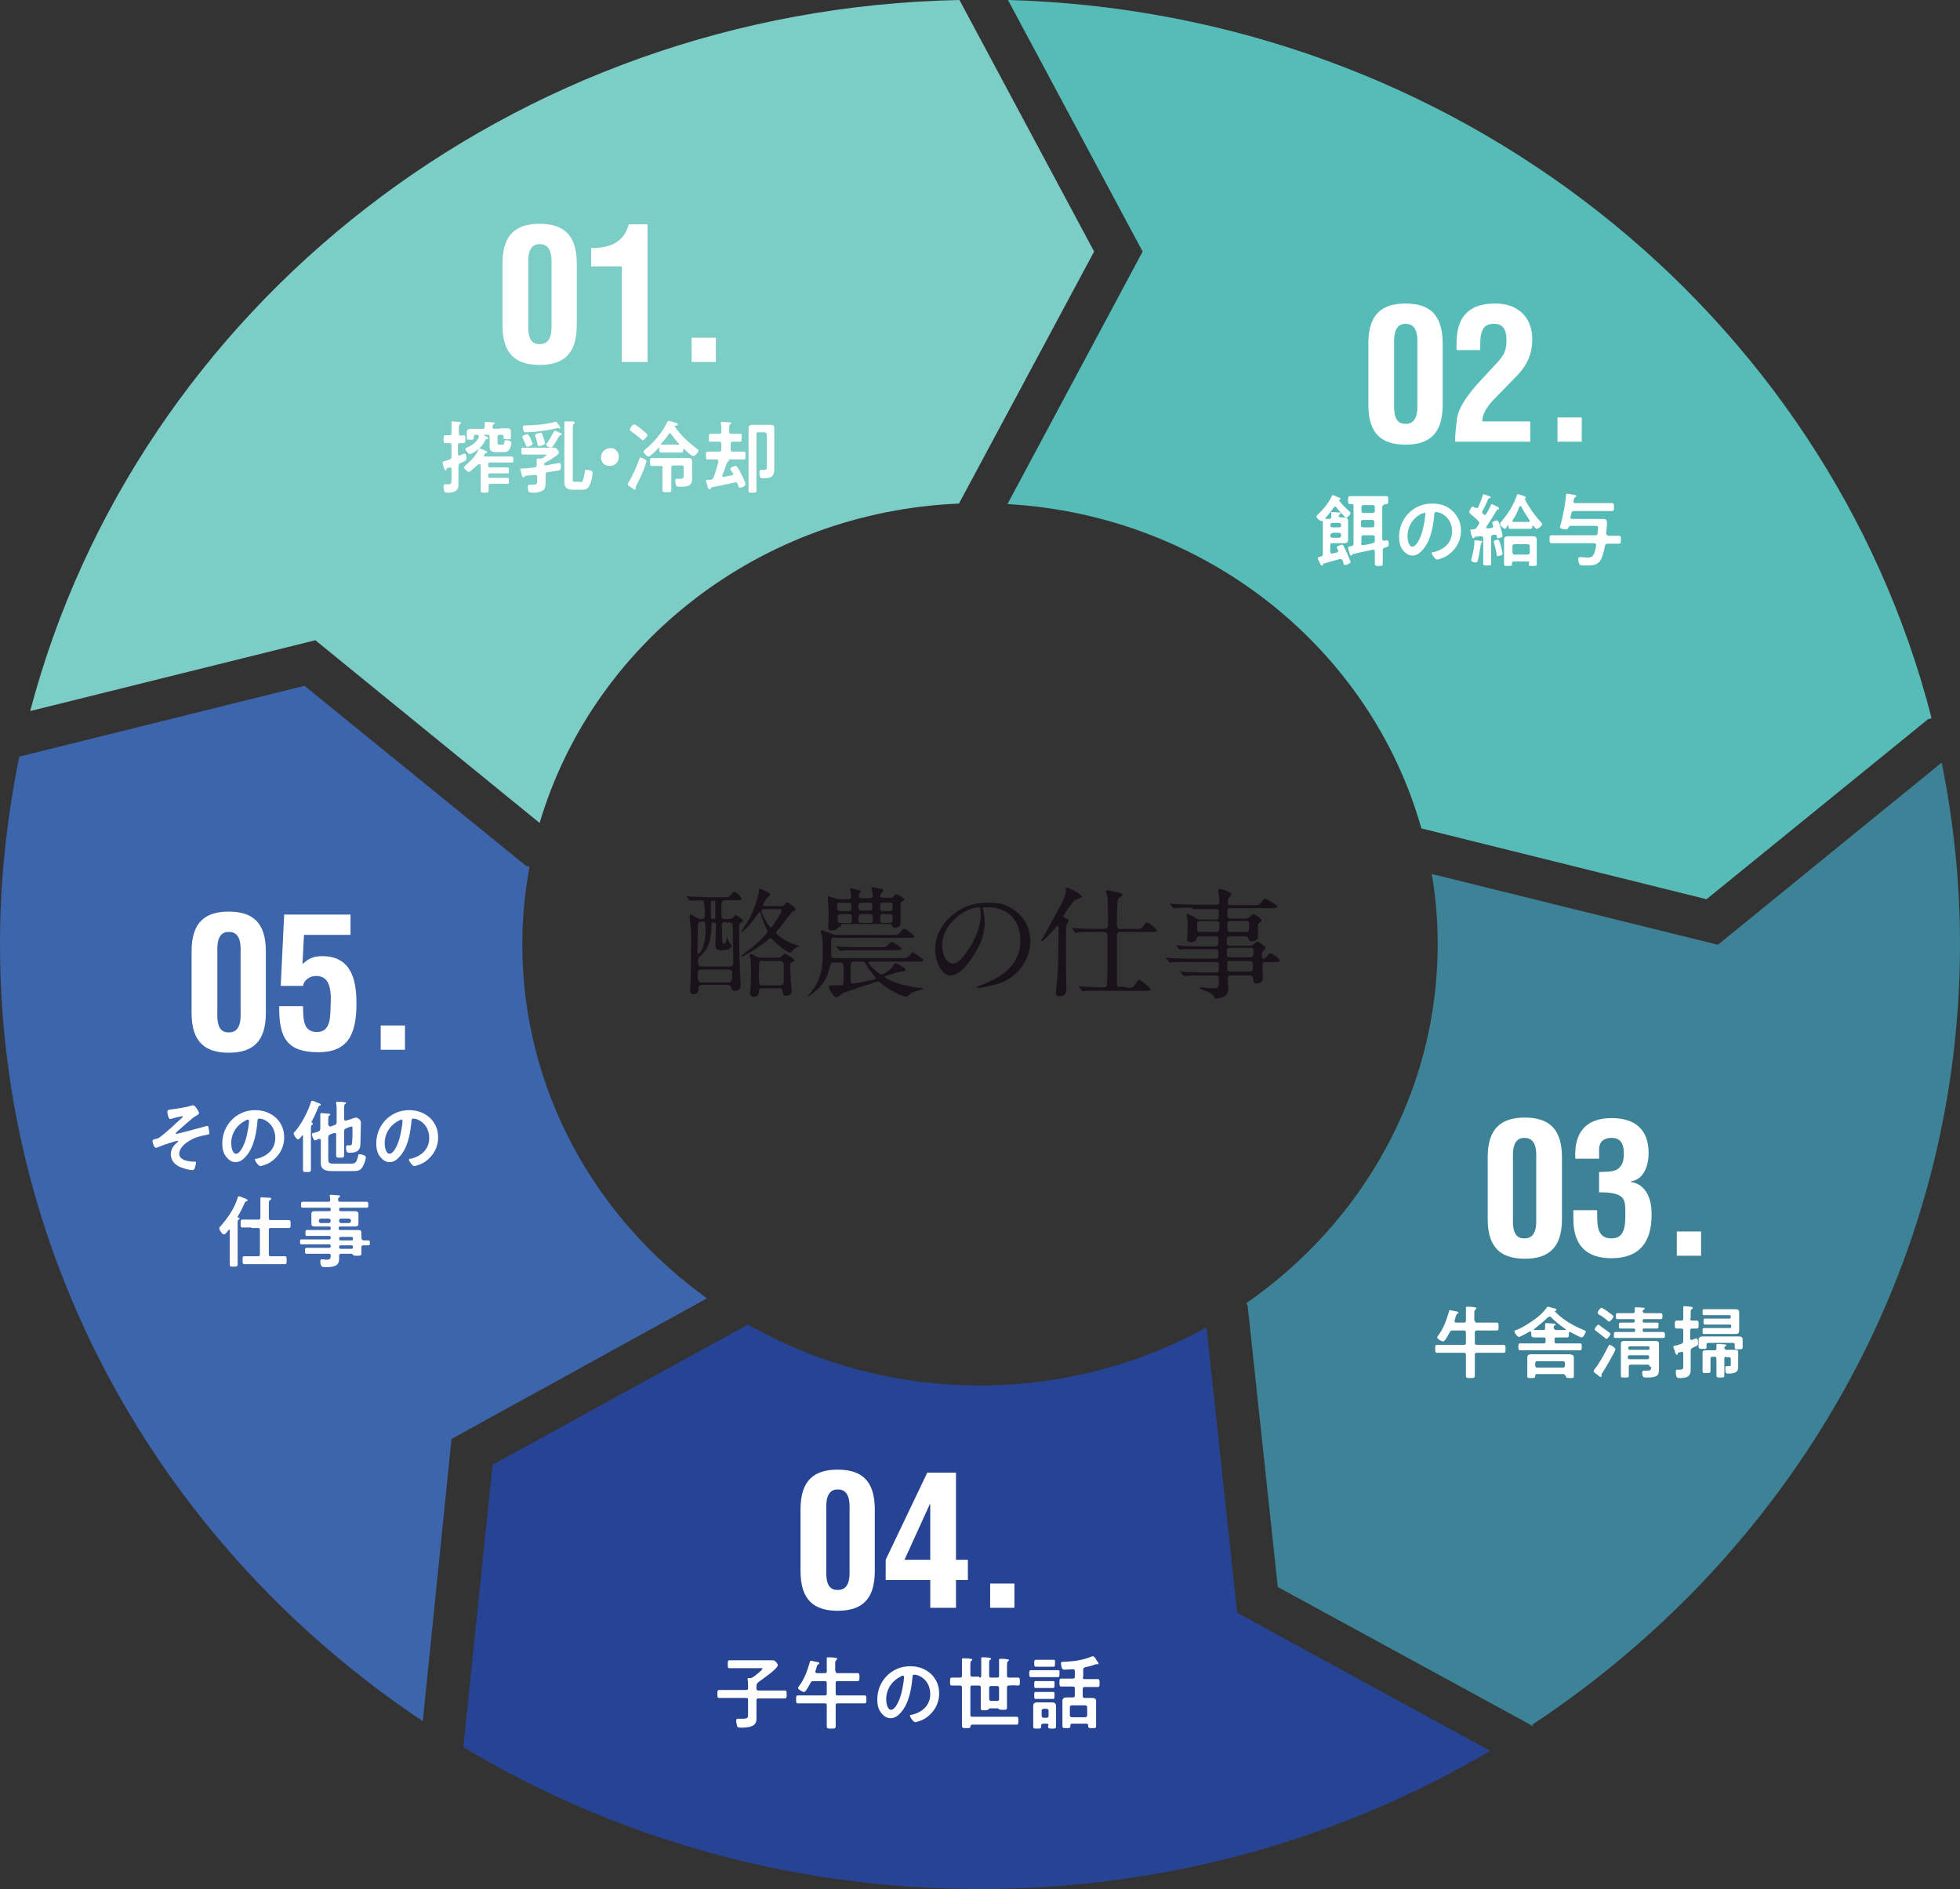
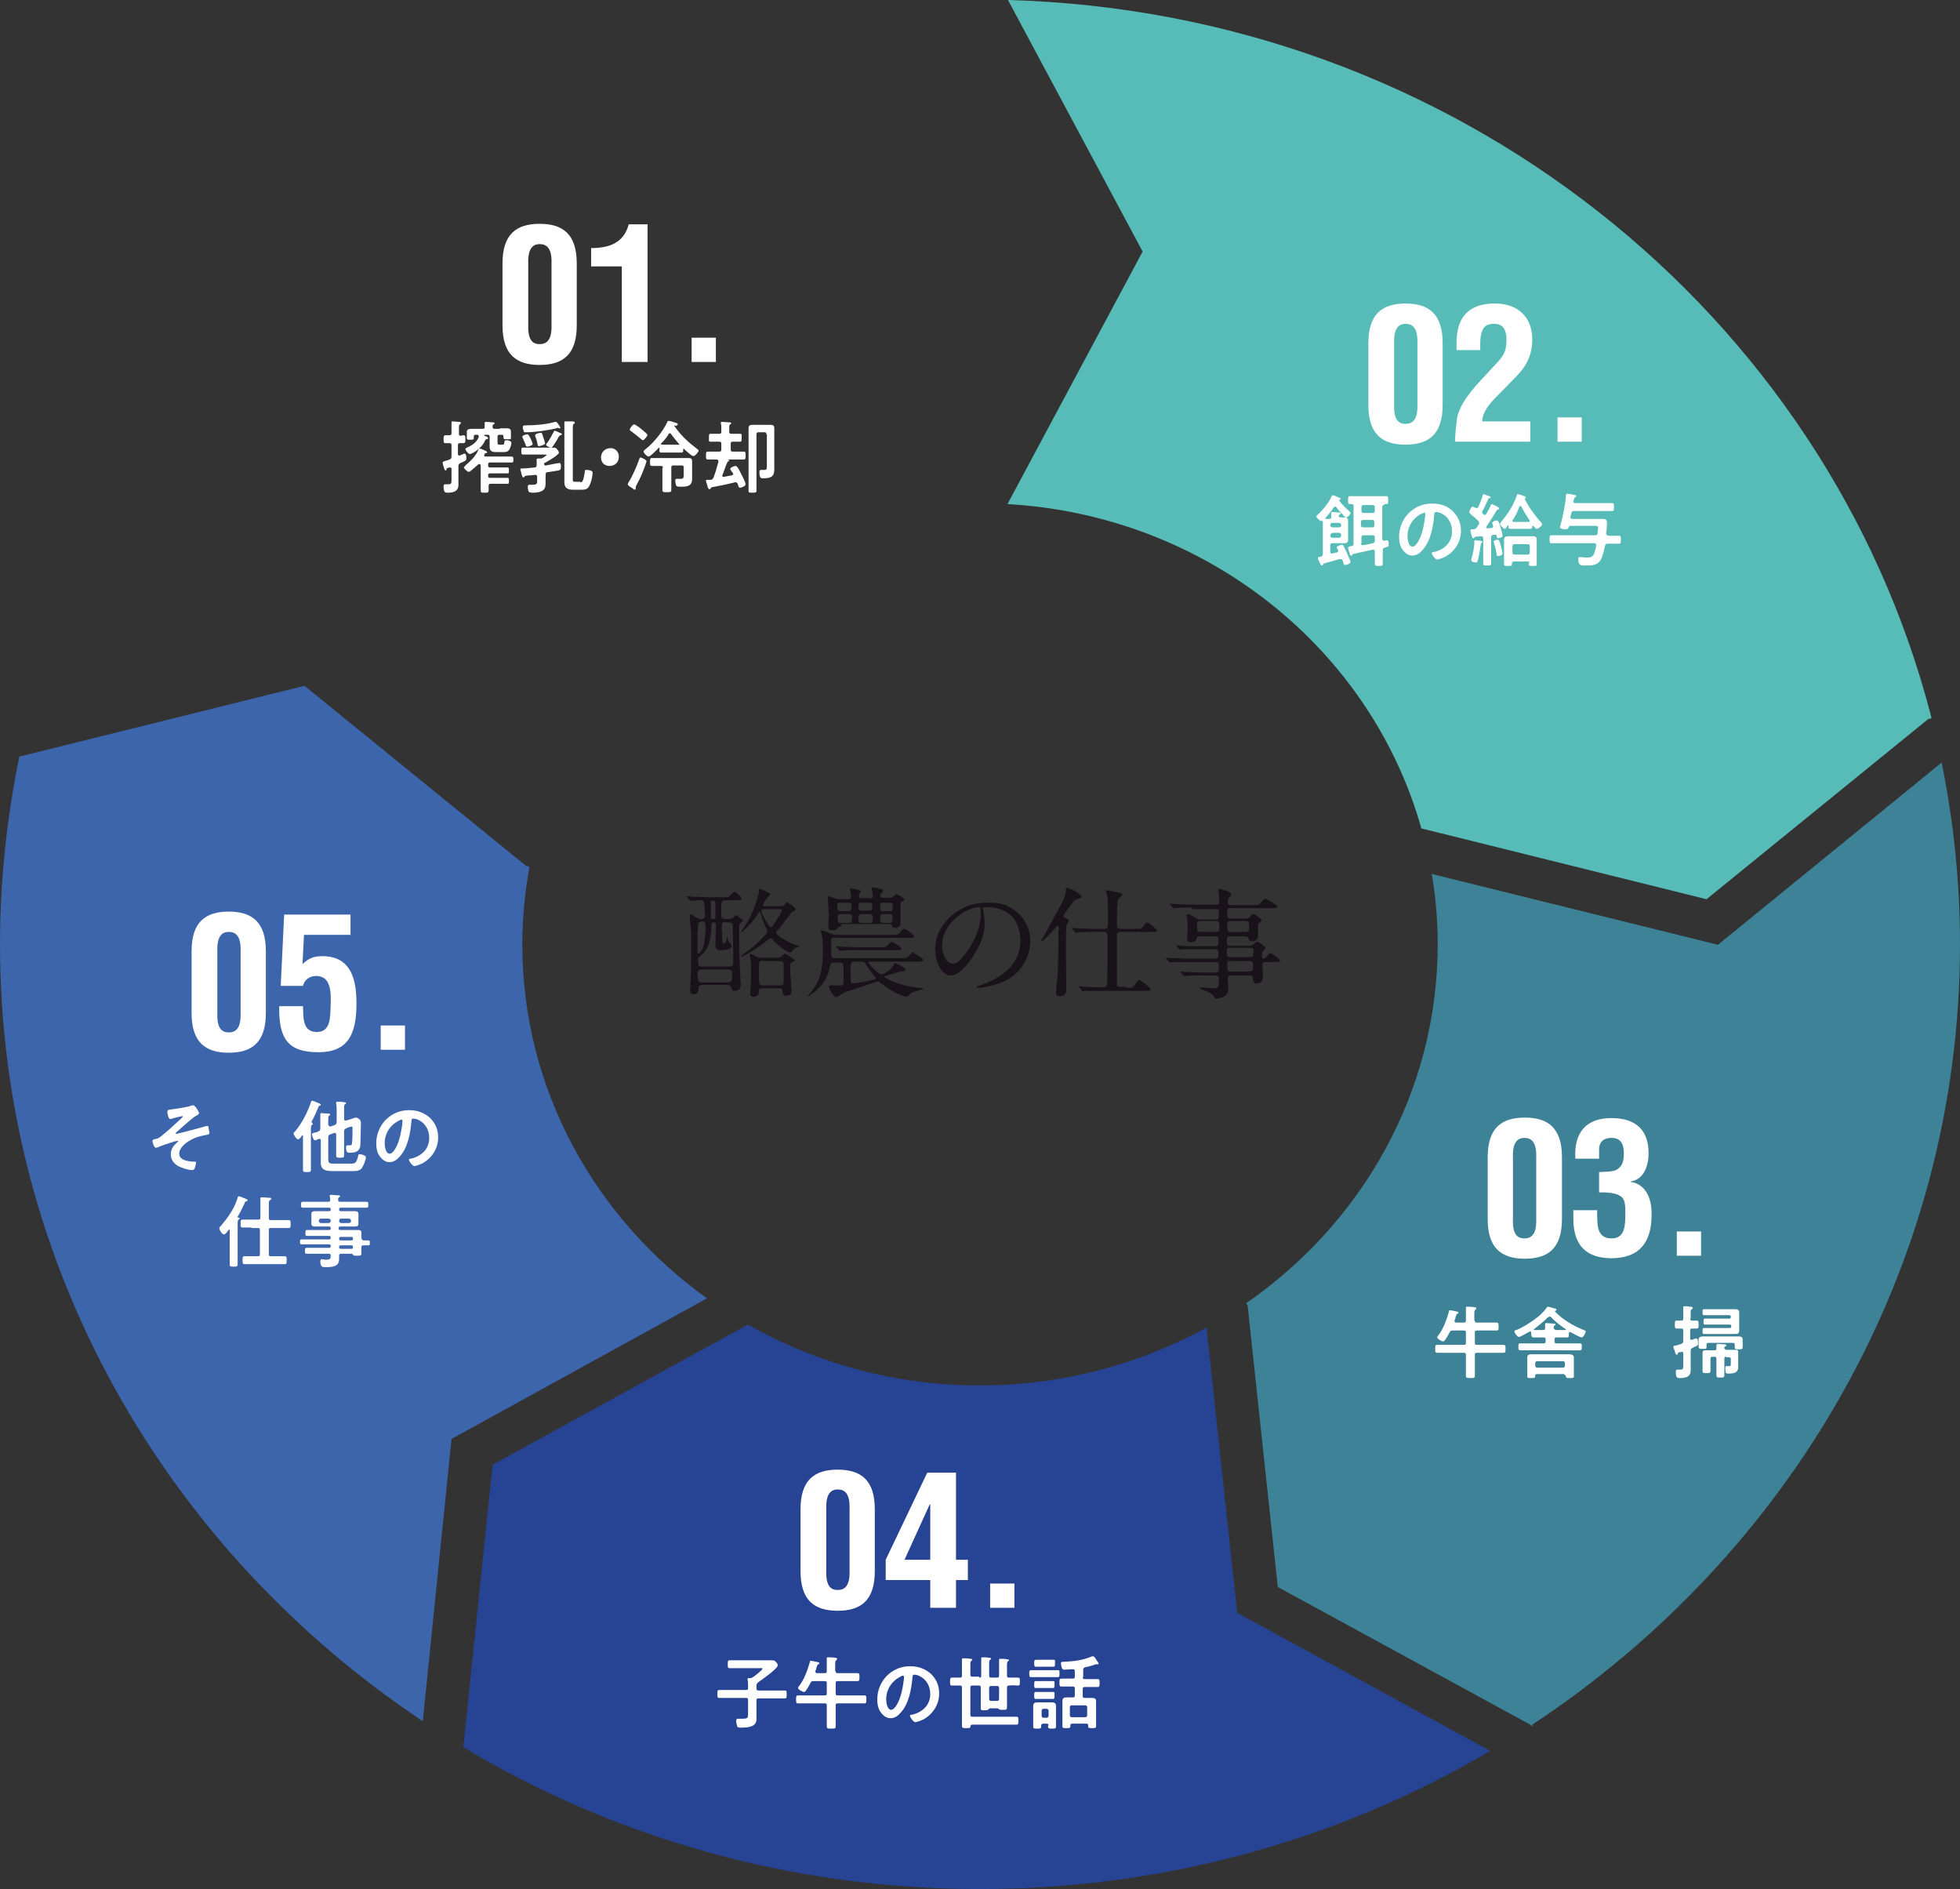
<svg xmlns="http://www.w3.org/2000/svg" version="1.1" id="レイヤー_1" x="0px" y="0px" viewBox="0 0 395.9 381.5" style="enable-background:new 0 0 395.9 381.5;" xml:space="preserve">
  <rect x="0" y="0" width="395.9" height="381.5" fill="#333333" stroke="none" />
  <style type="text/css">
	.st0{fill:#231815;}
	.st1{fill:#FCEE21;}
	.st2{fill:#57BCB7;}
	.st3{fill:#3D8297;}
	.st4{fill:#274393;}
	.st5{fill:#7DCDC7;}
	.st6{fill:#3D65AC;}
	.st7{fill:#1A121B;}
	.st8{fill:#FFFFFF;}
</style>
  <g>
    <path class="st0" d="M533.9-6.8c-1.6,3.4-2.7,5.9-7.3,5c-4.4-0.9-7.2-4.4-7.2-8.8c0-4.7,3.3-6.4,7.8-5.3v2.2   c-3.2-0.7-5.8,0-5.8,3.5c0,3.1,2,5.6,5.1,6.2c3.8,0.8,4.5-1.8,5.6-4.5c1.4-3.1,2.9-5.3,7-4.4c4.1,0.9,7,4,7,8.1c0,4-2.8,6-6.8,5.1   v-2.1c2.8,0.7,4.8-0.5,4.8-3.4c0-2.9-2.1-4.8-4.9-5.4c-2.5-0.5-3.5,0.1-4.5,2.1L533.9-6.8z" />
    <path class="st0" d="M543.5,7.9l2,0.4v13.8l-2-0.4v-5.8l-23.5-5V8.7l23.5,5V7.9z" />
    <path class="st0" d="M520,23.7l25.5,5.4v11.6l-2-0.4v-9.3l-9.2-2v8.5l-2-0.4v-8.5l-10.4-2.2v9.5l-2-0.4V23.7z" />
    <path class="st0" d="M520,43.1l25.5,5.4v4.5c0,5.7-1.4,8.3-6.7,7.2c-2.4-0.5-4.3-1.5-5.5-3.3c-1.4-1.9-1.8-4.8-1.8-5.8v-3.4   L520,45.4V43.1z M533.5,48.2v1.9c0,3.9,0.6,6.9,5.1,7.9c3.9,0.8,4.8-0.9,4.9-4.4v-3.2L533.5,48.2z" />
    <path class="st0" d="M537.7,85.2v-5.7l3.4,0.7c0,3.3,0.9,6.2,4.4,7.9v3.5L520,86.2v-4.8L537.7,85.2z" />
  </g>
  <g>
    <g>
      <circle class="st1" cx="693.9" cy="2.5" r="19.5" />
      <g>
        <path d="M693.9-16.5c10.5,0,19,8.5,19,19s-8.5,19-19,19s-19-8.5-19-19S683.4-16.5,693.9-16.5 M693.9-17.5c-11,0-20,9-20,20     s9,20,20,20s20-9,20-20S704.9-17.5,693.9-17.5L693.9-17.5z" />
      </g>
    </g>
    <g>
      <g>
        <path class="st0" d="M692.8,0h-3v-1.8c1.7,0,3.2-0.5,3.7-2.3h1.9V9.4h-2.5V0z" />
      </g>
    </g>
  </g>
  <g>
    <g>
      <circle class="st1" cx="693.9" cy="103.5" r="19.5" />
      <g>
        <path d="M693.9,84.5c10.5,0,19,8.5,19,19s-8.5,19-19,19s-19-8.5-19-19S683.4,84.5,693.9,84.5 M693.9,83.5c-11,0-20,9-20,20     s9,20,20,20s20-9,20-20S704.9,83.5,693.9,83.5L693.9,83.5z" />
      </g>
    </g>
    <g>
      <g>
        <path class="st0" d="M689.5,110.4c0-0.6,0.1-1.5,0.2-2.3c0.2-0.9,0.8-2.2,2.4-3.8l1.2-1.3c0.8-0.9,1.2-1.3,1.2-2.6     c0-1.2-0.5-1.6-1.2-1.6c-0.5,0-1,0.2-1.2,0.7c-0.3,0.6-0.2,1.3-0.2,1.9h-2.4V101c0-1.2-0.1-4.2,3.8-4.2c2.1,0,3.6,1.3,3.6,3.5     c0,1.5-0.6,2.6-1.6,3.7l-2,2.1c-0.5,0.5-1.3,1.4-1.3,2.3h4.7v2H689.5z" />
      </g>
    </g>
  </g>
  <g>
    <g>
      <circle class="st1" cx="693.9" cy="204.5" r="19.5" />
      <g>
        <path d="M693.9,185.5c10.5,0,19,8.5,19,19s-8.5,19-19,19s-19-8.5-19-19S683.4,185.5,693.9,185.5 M693.9,184.5c-11,0-20,9-20,20     s9,20,20,20s20-9,20-20S704.9,184.5,693.9,184.5L693.9,184.5z" />
      </g>
    </g>
    <g>
      <g>
        <path class="st0" d="M692,203.2c0.5,0,1.1,0,1.6-0.2c0.7-0.3,0.8-1,0.8-1.7c0-1-0.4-1.5-1.2-1.5c-0.5,0-1.2,0.2-1.2,1.1v1h-2.4     c-0.1-2.5,1-4,3.5-4c2.5,0,3.7,1.3,3.7,3.5c0,1.2-0.5,2.6-1.8,2.8v0c1.2,0.1,2.1,1.2,2,3.3c0,2.6-1.2,4.2-3.9,4.2     c-3.5,0-3.8-2.6-3.7-4v-0.8h2.4c0.1,1.1-0.2,2.8,1.4,2.8c1.4,0,1.4-1.3,1.4-2.6c0-0.4,0-1.1-0.3-1.4c-0.5-0.6-1.6-0.5-2.3-0.5     V203.2z" />
      </g>
    </g>
  </g>
  <g>
    <g>
      <circle class="st1" cx="693.9" cy="305.5" r="19.5" />
      <g>
        <path d="M693.9,286.5c10.5,0,19,8.5,19,19c0,10.5-8.5,19-19,19s-19-8.5-19-19C674.9,295,683.4,286.5,693.9,286.5 M693.9,285.5     c-11,0-20,9-20,20c0,11,9,20,20,20s20-9,20-20C713.9,294.5,704.9,285.5,693.9,285.5L693.9,285.5z" />
      </g>
    </g>
    <g>
      <g>
        <path class="st0" d="M696.3,299.1v8.6h1.2v2h-1.2v2.7h-2.5v-2.7h-4.4v-2l4.1-8.6H696.3z M693.7,307.7v-5.5h0l-2.5,5.5H693.7z" />
      </g>
    </g>
  </g>
  <g>
    <path class="st0" d="M533.9,199.5c-1.6,3.4-2.7,5.9-7.3,5c-4.4-0.9-7.2-4.4-7.2-8.8c0-4.7,3.3-6.4,7.8-5.3v2.2   c-3.2-0.7-5.8,0-5.8,3.5c0,3.1,2,5.6,5.1,6.2c3.8,0.8,4.5-1.8,5.6-4.5c1.4-3.1,2.9-5.3,7-4.4c4.1,0.9,7,4,7,8.1c0,4-2.8,6-6.8,5.1   v-2.1c2.8,0.7,4.8-0.5,4.8-3.4c0-2.9-2.1-4.8-4.9-5.4c-2.5-0.5-3.5,0.1-4.5,2.1L533.9,199.5z" />
    <path class="st0" d="M543.5,214.1l2,0.4v13.8l-2-0.4v-5.8l-23.5-5v-2.2l23.5,5V214.1z" />
    <path class="st0" d="M520,229.9l25.5,5.4v11.6l-2-0.4v-9.3l-9.2-2v8.5l-2-0.4v-8.5l-10.4-2.2v9.5l-2-0.4V229.9z" />
    <path class="st0" d="M520,249.4l25.5,5.4v4.5c0,5.7-1.4,8.3-6.7,7.2c-2.4-0.5-4.3-1.5-5.5-3.3c-1.4-1.9-1.8-4.8-1.8-5.8V254   l-11.5-2.5V249.4z M533.5,254.5v1.9c0,3.9,0.6,6.9,5.1,7.9c3.9,0.8,4.8-0.9,4.9-4.4v-3.2L533.5,254.5z" />
    <path class="st0" d="M520,281.5c1.1,0.3,2.9,0.8,4.3,1.3c1.8,0.7,4.1,2.4,7.2,6l2.4,2.8c1.7,1.9,2.5,2.9,4.9,3.4   c2.3,0.5,3-0.3,3-1.6c0-1-0.3-1.9-1.3-2.5c-1.1-0.7-2.4-0.9-3.6-1.1v-4.5l0.7,0.2c2.2,0.5,8,1.6,7.9,8.9c0,4-2.5,6.3-6.6,5.4   c-2.8-0.6-5-2.1-7-4.5l-3.9-4.6c-1-1.2-2.7-3-4.4-3.4v8.9l-3.7-0.8V281.5z" />
  </g>
  <g>
    <path class="st0" d="M533.9,400.5c-1.6,3.4-2.7,5.9-7.3,5c-4.4-0.9-7.2-4.4-7.2-8.8c0-4.7,3.3-6.4,7.8-5.3v2.2   c-3.2-0.7-5.8,0-5.8,3.6c0,3.1,2,5.6,5.1,6.2c3.8,0.8,4.5-1.8,5.6-4.5c1.4-3.1,2.9-5.3,7-4.4c4.1,0.9,7,4,7,8.1c0,4-2.8,6-6.8,5.1   v-2.1c2.8,0.7,4.8-0.5,4.8-3.4c0-2.9-2.1-4.8-4.9-5.4c-2.5-0.5-3.5,0.1-4.5,2.1L533.9,400.5z" />
    <path class="st0" d="M543.5,415.1l2,0.4v13.8l-2-0.4v-5.8l-23.5-5v-2.2l23.5,5V415.1z" />
    <path class="st0" d="M520,430.9l25.5,5.4v11.6l-2-0.4v-9.3l-9.2-2v8.5l-2-0.4v-8.5l-10.4-2.2v9.5l-2-0.4V430.9z" />
    <path class="st0" d="M520,450.4l25.5,5.4v4.5c0,5.7-1.4,8.3-6.7,7.2c-2.4-0.5-4.3-1.5-5.5-3.3c-1.4-1.9-1.8-4.8-1.8-5.8V455   l-11.5-2.5V450.4z M533.5,455.5v1.9c0,3.9,0.6,6.9,5.1,7.9c3.9,0.8,4.8-0.9,4.9-4.4v-3.2L533.5,455.5z" />
    <path class="st0" d="M535.5,490.6c0.1,1,0,2.1,0.4,3.1c0.6,1.4,1.9,1.9,3.1,2.1c1.9,0.4,2.9-0.1,2.9-1.7c0-1-0.4-2.3-2-2.7L538,491   v-4.5c4.7,0.7,7.5,3.4,7.5,8.3c0,4.8-2.5,6.4-6.6,5.5c-2.2-0.5-4.9-1.9-5.3-4.5l-0.1,0c-0.3,2.2-2.3,3.4-6.2,2.5   c-5-1.1-8-3.9-8-9.1c0-6.6,4.8-6.1,7.5-5.4l1.5,0.3v4.5c-2.1-0.3-5.2-1.5-5.2,1.6c0,2.6,2.4,3.1,4.8,3.6c0.8,0.2,2.1,0.4,2.7,0   c1.1-0.7,1-2.7,1-4.1L535.5,490.6z" />
  </g>
  <g>
-     <path class="st0" d="M533.9,587.5c-1.6,3.4-2.7,5.9-7.3,5c-4.4-0.9-7.2-4.4-7.2-8.8c0-4.7,3.3-6.4,7.8-5.3v2.2   c-3.2-0.7-5.8,0-5.8,3.6c0,3.1,2,5.6,5.1,6.2c3.8,0.8,4.5-1.8,5.6-4.5c1.4-3.1,2.9-5.3,7-4.4c4.1,0.9,7,4,7,8.1c0,4-2.8,6-6.8,5.1   v-2.1c2.8,0.7,4.8-0.5,4.8-3.4c0-2.9-2.1-4.8-4.9-5.4c-2.5-0.5-3.5,0.1-4.5,2.1L533.9,587.5z" />
+     <path class="st0" d="M533.9,587.5c-1.6,3.4-2.7,5.9-7.3,5c-4.4-0.9-7.2-4.4-7.2-8.8c0-4.7,3.3-6.4,7.8-5.3v2.2   c-3.2-0.7-5.8,0-5.8,3.6c0,3.1,2,5.6,5.1,6.2c3.8,0.8,4.5-1.8,5.6-4.5c1.4-3.1,2.9-5.3,7-4.4c4.1,0.9,7,4,7,8.1c0,4-2.8,6-6.8,5.1   v-2.1c2.8,0.7,4.8-0.5,4.8-3.4c0-2.9-2.1-4.8-4.9-5.4L533.9,587.5z" />
    <path class="st0" d="M543.5,602.1l2,0.4v13.8l-2-0.4v-5.8l-23.5-5v-2.2l23.5,5V602.1z" />
-     <path class="st0" d="M520,617.9l25.5,5.4v11.6l-2-0.4v-9.3l-9.2-2v8.5l-2-0.4v-8.5l-10.4-2.2v9.5l-2-0.4V617.9z" />
    <path class="st0" d="M520,637.4l25.5,5.4v4.5c0,5.7-1.4,8.3-6.7,7.2c-2.4-0.5-4.3-1.5-5.5-3.3c-1.4-1.9-1.8-4.8-1.8-5.8V642   l-11.5-2.5V637.4z M533.5,642.5v1.9c0,3.9,0.6,6.9,5.1,7.9c3.9,0.8,4.8-0.9,4.9-4.4v-3.2L533.5,642.5z" />
-     <path class="st0" d="M545.1,687.6l-16.2-3.4v2.2l-3.7-0.8v-2.2l-5.2-1.1v-4.8l5.2,1.1v-8.3l3.7,0.8l16.2,11.2V687.6z M528.9,679.4   l10.3,2.2v-0.1l-10.3-6.9V679.4z" />
  </g>
  <g>
    <path id="XMLID_13_" class="st2" d="M390.1,144.8L390.1,144.8L390.1,144.8C369.1,63.3,294,2.5,203.6,0l27.2,50.8l-27.3,51   c40.2,2.3,73.4,29.3,83.6,65.5l57.6,14.3l44.8-36.4l0.6-0.1C390.1,145,390.1,144.9,390.1,144.8z" />
    <path id="XMLID_12_" class="st3" d="M395.9,190.7c0-12.6-1.3-24.8-3.7-36.7L347,190.8l-57.8-14.3c0.8,4.6,1.2,9.4,1.2,14.2   c0,29.9-15.3,56.3-38.7,72.5l0.3,0.4l6.1,56.9l51,27.8l0.1,0.2c0,0,0.1,0,0.1-0.1l0.5,0.3l-0.3-0.4   C361.6,313.9,395.9,256.2,395.9,190.7z" />
    <path id="XMLID_10_" class="st4" d="M249.9,325.7l-6.2-57.6c-13.5,7.4-29.1,11.7-45.8,11.7c-17.1,0-33.1-4.5-46.8-12.3l0,0l0,0   c0,0,0,0-0.1,0l-0.1,0.1l-51.4,28.2l-5.9,56.9l-0.1,0.1c30.3,18.2,66.1,28.7,104.4,28.7c37.8,0,73.1-10.2,103.1-27.9L249.9,325.7z" />
-     <path id="XMLID_9_" class="st5" d="M193.8,0L193.8,0L193.8,0L193.8,0L193.8,0C103.2,1.8,27.5,62.3,6.1,143.6l57.6-14.3l45.3,36.9   c10.7-36.1,44.3-62.8,84.7-64.5l27.3-50.9L193.8,0z" />
    <path id="XMLID_7_" class="st6" d="M105.5,190.7c0-5.2,0.5-10.3,1.4-15.3l0.1,0l-0.1-0.1c0-0.1,0-0.2,0-0.3l-0.6-0.1l-44.8-36.4   L3.9,152.8C1.4,165.1,0,177.7,0,190.7c0,65.1,33.8,122.5,85.4,156.9l5.8-57l51.6-28.4C120.2,246,105.5,220,105.5,190.7z" />
    <g>
      <path class="st7" d="M147.3,185.6c0.4,0,0.6-0.2,0.7-0.2c0.1-0.1,0.5-0.6,0.6-0.6c0.1,0,1.5,0.9,1.5,1.1c0,0.2-0.2,0.3-0.4,0.4    c-0.4,0.3-0.4,0.3-0.4,1.9c0,2.9,0.1,7.5,0.3,10.3c0,0.3,0,0.6,0,0.6c0,0.6-0.5,1-1.2,1c-0.6,0-0.6-0.3-0.7-0.7    c-0.1-0.3-0.4-0.5-0.7-0.5h-5.2c-0.7,0-0.7,0.5-0.7,0.7c0,0.7-0.3,1.2-1,1.2c-0.5,0-0.7-0.3-0.7-0.8c0-0.3,0.1-1.7,0.1-2    c0.1-1.6,0.1-7.9,0.1-8.6c0-1.3,0-1.4-0.2-3.2c0-0.2-0.1-1-0.1-1.2c0-0.2,0.1-0.3,0.3-0.3c0,0,1,0.6,1.1,0.6    c0.3,0.2,0.6,0.3,0.8,0.3c0.5,0,0.9,0,0.9-0.7c0-0.2-0.1-2.3-0.2-2.7c-0.1-0.4-0.6-0.4-0.8-0.4c-0.3,0-1.7,0.1-1.9,0.1    c-0.1,0-0.1,0-0.2-0.1l-0.5-0.6c-0.1-0.1-0.1-0.1-0.1-0.2c0,0,0,0,0.1,0c0.2,0,1,0.1,1.1,0.1c1.2,0,2.3,0.1,3.4,0.1h2.7    c0.7,0,1,0,1.2-0.1c0.2-0.1,0.9-1,1.1-1c0.4,0,1.5,1.1,1.5,1.4c0,0.3-0.5,0.3-1.4,0.3h-1.9c-0.8,0-0.8,0.2-0.8,2.2    c0,1.5,0,1.6,0.8,1.6H147.3z M146.5,186.2c-0.6,0-0.7,0.3-0.7,0.7c0,0.3,0.1,3,0.1,3.3c0,0.2,0.1,0.4,0.3,0.4    c0.5,0,0.6-0.9,0.6-1.3c0-0.2,0-0.2,0.1-0.2s0,0,0,0.1c0,0.4,0.2,0.8,0.4,1.1c0.1,0.1,0.5,0.5,0.5,0.7c0,0.2-0.2,0.9-2,0.9    c-1,0-1.3-0.2-1.3-1c0-0.6,0.1-3.5,0.1-4.2c0-0.4-0.3-0.4-0.5-0.4c-0.4,0-0.4,0.3-0.4,0.6c0,4.3-1.5,5.6-2.5,6.4    c-0.2,0.2-0.2,0.3-0.2,1.2c0,0.5,0.2,0.7,0.8,0.7h5.5c0.6,0,0.8-0.3,0.8-0.7c0-3.5-0.1-7.7-0.1-7.7c0-0.3-0.3-0.5-0.7-0.5H146.5z     M141,186.8c-0.1,1.8-0.1,2.2-0.1,5.6c0,0.1,0,0.2,0.2,0.2c0.1,0,0.1,0,0.5-0.5c0.7-0.9,0.9-3.1,0.9-4.4c0-1.5,0-1.6-0.8-1.6    C141.1,186.2,141,186.5,141,186.8z M141.7,195.8c-0.4,0-0.8,0.1-0.8,0.7c0,1.7,0.2,1.9,0.8,1.9h5.4c0.6,0,0.8-0.2,0.8-1.8    c0-0.3,0-0.8-0.8-0.8H141.7z M143.6,182.3c0,0.4,0,2.4,0,2.8c0,0.2,0,0.5,0.4,0.5c0.2,0,0.5,0,0.5-0.3c0-0.4,0-2.4,0-2.8    c0-0.5-0.1-0.6-0.6-0.6C143.6,181.8,143.6,182.1,143.6,182.3z M157.7,183c0.3,0,0.5,0,0.7-0.2c0.1-0.1,0.4-0.6,0.6-0.6    c0,0,1.7,1,1.7,1.4c0,0.2-0.1,0.3-0.6,0.5c-0.2,0.1-2,2.5-2.4,3c-0.1,0.2-0.8,0.9-0.9,1.1c0,0.1,0,0.1,0,0.2    c0,0.4,1.6,1.5,3.1,2.1c0.3,0.1,1.6,0.6,1.6,0.6c0,0.1-0.4,0.2-0.5,0.2c-0.5,0.2-0.6,0.3-1.2,1c-0.1,0.1-0.1,0.1-0.2,0.1    c-0.6,0-2.7-1.7-3.5-2.6c-0.1-0.1-0.2-0.3-0.5-0.3c-0.2,0-0.2,0-0.6,0.4c-1.9,1.6-4.9,3.3-5.2,3.3c0,0-0.1,0-0.1-0.1    s1.5-1.2,1.8-1.4c0.6-0.5,1.5-1.2,3.1-2.9c0.3-0.3,0.4-0.5,0.4-0.7s-0.1-0.3-0.2-0.6c-0.7-1.4-1.1-2.9-1.2-3.2    c0-0.1-0.1-0.1-0.2-0.1s-0.1,0-0.2,0.2c-0.5,0.7-1.5,2.3-3.2,3.7c-0.1,0-0.2,0.2-0.2,0.2c0,0-0.1,0-0.1-0.1c0-0.1,1.2-1.9,1.4-2.2    c1.3-2.3,2.2-5.4,2.2-6c0-0.5,0-0.5,0.2-0.5c0,0,2.1,0.8,2.1,1.1c0,0.1-0.6,0.7-0.7,0.8c-0.4,0.5-0.8,1.3-0.8,1.4    c0,0.2,0.3,0.2,0.4,0.2H157.7z M157.1,193.4c0.2,0,0.4,0,0.7-0.2c0.1-0.1,0.6-0.6,0.7-0.6c0.3,0,2,1.1,2,1.4    c0,0.1-0.1,0.2-0.3,0.2c-0.6,0.3-0.6,0.4-0.6,0.8c0,0.9,0.1,2.8,0.2,3.8c0,0.2,0.1,1.1,0.1,1.4c0,0.7-0.6,0.9-1.2,0.9    c-0.5,0-0.5-0.1-0.6-0.9c-0.1-0.4-0.1-0.6-0.6-0.6H154c-0.6,0-0.7,0.1-0.7,0.7c0,1-1,1-1.1,1c-0.2,0-0.7-0.1-0.7-0.6    c0-0.1,0.1-0.9,0.1-1c0.1-1.3,0.1-3.4,0.1-3.6c0-0.6,0-2.4-0.2-2.8c-0.1-0.3-0.1-0.3-0.1-0.4c0-0.1,0.1-0.2,0.3-0.2    c0.2,0,0.3,0,1.1,0.5c0.4,0.2,0.8,0.2,1,0.2H157.1z M154.1,194c-0.3,0-0.6,0.1-0.7,0.3c-0.1,0.2-0.1,2.2-0.1,2.6    c0,1.9,0,2.1,0.8,2.1h3.4c0.3,0,0.7,0,0.8-0.5c0-0.1,0-3.2,0-3.7c0-0.2,0-0.7-0.8-0.7H154.1z M154.3,183.6c-0.3,0-0.5,0.1-0.5,0.4    c0,0.5,1.5,3.3,1.9,3.3c0.2,0,0.7-0.7,0.8-1c0.3-0.4,1.4-2.1,1.4-2.4c0-0.2-0.2-0.3-0.4-0.3H154.3z" />
      <path class="st7" d="M168.7,189.3c-0.8,0-0.8,0.4-0.8,0.7c0,0.5,0,2.3,0,2.8c0,0.4,0.1,0.7,0.8,0.7h13.1c1.1,0,1.4,0,1.8-0.4    c0.1-0.1,0.6-0.8,0.8-0.8c0,0,2.1,1.3,2.1,1.6c0,0.3-0.6,0.3-1.4,0.3h-9.3c-0.3,0-0.4,0-0.4,0.2c0,0.3,2.1,2.4,2.6,2.4    c0.5,0,1.9-0.9,2.3-1.6c0.1-0.1,0.4-0.7,0.5-0.7c0.1,0,2.1,0.9,2.1,1.3c0,0.3-0.4,0.4-0.9,0.4c-0.2,0-2.5,0.7-2.8,0.8    c-0.5,0.1-0.5,0.1-0.5,0.3c0,0.2,2.6,1.7,6.9,2.2c0.5,0,0.9,0.1,0.9,0.2s-1.6,0.5-1.9,0.6c-0.4,0.1-0.6,0.2-0.8,0.5    c-0.5,0.4-0.5,0.5-0.7,0.5c-0.3,0-2.6-0.7-5-2.6c-0.6-0.5-0.6-0.5-0.8-0.5c-0.1,0-6.7,2.2-6.9,2.3c-0.2,0.1-1.2,0.9-1.5,0.9    c-0.5,0-1.5-1.8-1.5-2.1c0-0.3,0.3-0.3,0.7-0.3c0.6,0,1.5,0,1.9,0c0.3,0,0.4-0.1,0.4-1.8c0-2.7,0-2.8-0.8-2.8h-1.1    c-0.7,0-0.7,0.2-0.9,0.9c-0.4,1.9-1.1,3.5-3.3,5.2c-0.2,0.1-0.9,0.7-1,0.7c0,0-0.1,0-0.1-0.1c0-0.1,0.5-0.6,0.6-0.7    c2.1-2.6,2.4-5.1,2.4-8.4c0-0.8,0-2.3-0.2-3.1c-0.2-0.6-0.2-0.6-0.2-0.7c0-0.2,0.1-0.3,0.2-0.3c0.3,0,2,0.7,2.3,0.8    c0.4,0.1,0.7,0.1,0.9,0.1h10.8c1,0,1.5,0,1.9-0.6c0.5-0.6,0.6-0.6,0.8-0.6c0.4,0,2,1.3,2,1.5c0,0.3-0.6,0.3-1.3,0.3H168.7z     M169.9,187.1c-0.3,0-0.5,0.1-0.6,0.2c-0.3,0.4-0.4,0.6-1.2,0.6c-0.4,0-0.8,0-0.8-0.8c0-0.4,0.1-2.1,0.1-2.4    c0-0.6-0.2-3.4-0.2-3.5c0-0.1,0-0.2,0.1-0.2c0.1,0,1.5,0.4,1.5,0.5c0.4,0.1,0.8,0.1,1,0.1h1.5c0.5,0,0.6-0.2,0.6-0.6    c0-0.2,0-0.5-0.1-0.8c0-0.1-0.1-0.5-0.1-0.6c0-0.2,0.2-0.2,0.3-0.2c0.1,0,1.5,0.4,1.6,0.4c0.1,0,0.3,0.1,0.3,0.2    c0,0.1-0.4,0.6-0.4,0.7c0,0.1,0,0.2,0,0.3c0,0.4,0.2,0.4,0.6,0.4h1.5c0.4,0,0.7,0,0.7-0.6c0-0.1-0.1-0.5-0.1-0.8    c0-0.1-0.2-0.5-0.2-0.6c0-0.1,0.2-0.2,0.3-0.2c0.3,0,1.3,0.3,1.5,0.3c0.2,0,0.6,0.1,0.6,0.3c0,0.1-0.1,0.3-0.3,0.5    c-0.3,0.3-0.3,0.4-0.3,0.6c0,0.4,0.2,0.4,0.7,0.4h1.2c0.5,0,0.7,0,0.8-0.3c0.3-0.3,0.3-0.4,0.5-0.4c0.5,0,1.7,0.9,1.7,1.1    c0,0.1-0.5,0.4-0.6,0.4c-0.1,0.1-0.2,0.2-0.2,0.5c0,0.6,0,3.3,0,3.8c0,0.7-0.6,1-1.1,1c-0.3,0-0.5-0.1-0.6-0.4    c-0.2-0.4-0.2-0.4-0.6-0.4H169.9z M177.5,191.3c1.3,0,1.4,0,1.6-0.2s0.8-0.9,1-0.9c0.3,0,2,1.1,2,1.4s-0.6,0.3-1.4,0.3h-7.3    c-1.6,0-2.5,0-3.2,0.1c-0.1,0-0.5,0-0.5,0c-0.1,0-0.2,0-0.2-0.1l-0.5-0.6c-0.1-0.1-0.1-0.1-0.1-0.2c0,0,0,0,0.1,0    c0.2,0,1,0.1,1.1,0.1c1.2,0,2.3,0.1,3.4,0.1H177.5z M171.3,184c0.6,0,0.7-0.2,0.7-0.8c0-0.6,0-0.9-0.7-0.9h-1.5    c-0.6,0-0.7,0.1-0.7,0.7c0,0.8,0.1,1,0.7,1H171.3z M171.4,186.4c0.7,0,0.7-0.2,0.7-1c0-0.6,0-0.8-0.7-0.8h-1.5    c-0.5,0-0.7,0.1-0.7,0.6c0,1,0,1.2,0.7,1.2H171.4z M172.7,194.2c-0.9,0-0.9,0-0.9,2.9c0,1.5,0.1,1.5,0.5,1.5    c0.4,0,2.2-0.3,3.5-0.6c0.3-0.1,1.1-0.2,1.1-0.4c0-0.1-0.1-0.2-0.2-0.4c-0.4-0.4-1-1.1-1.7-2.3c-0.4-0.7-0.4-0.7-1-0.7H172.7z     M174.1,182.3c-0.6,0-0.7,0.2-0.7,0.8c0,0.5,0,0.8,0.6,0.8h1.6c0.6,0,0.6-0.3,0.6-0.9c0-0.6-0.1-0.7-0.7-0.7H174.1z M174.1,184.6    c-0.6,0-0.7,0.3-0.7,0.8c0,0.7,0,1,0.7,1h1.6c0.3,0,0.6,0,0.6-0.7c0-0.8,0-1.1-0.6-1.1H174.1z M179.7,184c0.6,0,0.6-0.3,0.6-0.9    c0-0.6,0-0.8-0.7-0.8h-1.1c-0.7,0-0.7,0.2-0.7,0.8c0,0.7,0,0.9,0.6,0.9H179.7z M179.5,186.4c0.7,0,0.8-0.1,0.8-1.1    c0-0.4,0-0.7-0.6-0.7h-1.3c-0.6,0-0.6,0.3-0.6,0.7c0,0.9,0,1.1,0.7,1.1H179.5z" />
      <path class="st7" d="M198.5,183.5c0,0.1,0.1,0.2,0.1,0.3c0.1,0.8,0.3,1.5,0.3,2.6c0,1.6-0.4,3.9-2.6,7.1c-2,2.9-3.3,3.5-4.3,3.5    c-1.7,0-3.1-2.5-3.1-5.4c0-1.3,0.3-3.7,2.8-6.2c3.2-3.1,6.5-3.1,8-3.1c2.3,0,3.3,0.4,4,0.8c2.7,1.3,4.4,3.9,4.4,7    c0,3.1-1.9,7-6.3,8.5c-2.1,0.7-3.8,0.9-4.2,0.9c-0.1,0-0.3,0-0.3-0.2c0-0.1,0-0.1,0.7-0.3c2.6-1,8.1-3.1,8.1-9.1    c0-0.9-0.1-6.7-6.9-6.7C198.5,183.2,198.5,183.4,198.5,183.5z M190.3,190.9c0,1.6,0.7,3.7,2.2,3.7c0.7,0,1.3-0.3,3.1-2.8    c1.3-2,2.5-4.6,2.5-7c0-1.5-0.1-1.6-0.4-1.6C195.2,183.3,190.3,186.4,190.3,190.9z" />
      <path class="st7" d="M213.6,187c-0.1,0-0.1,0.1-0.6,0.6c-0.9,1-2.3,2.5-2.6,2.5c0,0-0.1,0-0.1-0.1s0-0.1,0.2-0.4    c0.7-1.1,0.7-1.2,2.6-4.7c1.4-2.5,2.1-3.7,2.2-5c0-0.5,0-0.6,0.3-0.6c0.4,0,2.9,1.3,2.9,1.8c0,0.1-0.1,0.2-0.4,0.3    c-0.1,0-0.9,0.4-1,0.4c-0.4,0.3-2.3,3-2.3,3.2c0,0.2,0.2,0.3,0.4,0.4c0.3,0.1,0.7,0.3,0.7,0.6c0,0,0,0.1-0.1,0.2    c-0.3,0.4-0.4,0.5-0.4,0.8c-0.1,0.4-0.1,5.3-0.1,5.9c0,1,0.1,5.9,0.1,7c0,0.8-0.5,1.3-1.3,1.3c-0.7,0-0.8-0.3-0.8-0.7    c0-0.5,0.2-2.6,0.3-3.1c0.1-2.2,0.2-3.9,0.2-9.7C213.9,187.7,213.9,187,213.6,187z M227.5,199.5c1.2,0,1.3,0,1.8-0.7    c0.4-0.6,0.6-0.9,0.8-0.9c0.4,0,2.3,1.6,2.3,1.9c0,0.3-0.1,0.3-1.3,0.3h-8.7c-0.6,0-2.3,0-3.2,0c-0.1,0-0.5,0.1-0.5,0.1    c-0.1,0-0.2-0.1-0.2-0.2l-0.5-0.6c-0.1-0.1-0.1-0.1-0.1-0.1c0,0,0-0.1,0.1-0.1c0.1,0,1.3,0.1,1.6,0.1c1.8,0.1,1.9,0.1,3.3,0.1    c0.3,0,0.6-0.1,0.7-0.5c0.1-0.2,0.1-6.2,0.1-7.1c0-0.4,0-2.9,0-3c-0.1-0.5-0.5-0.6-0.7-0.6h-2c-0.6,0-2.3,0-3.2,0.1    c-0.1,0-0.5,0.1-0.5,0.1c-0.1,0-0.2-0.1-0.2-0.2l-0.5-0.6c-0.1-0.1-0.1-0.1-0.1-0.2c0,0,0.1,0,0.1,0c0.2,0,1,0.1,1.1,0.1    c1.2,0,2.3,0.1,3.4,0.1h1.9c0.8,0,0.8-0.4,0.8-1c0-1.1,0-4.6-0.1-5.4c0-0.2-0.3-0.9-0.3-1.1c0-0.3,0.3-0.3,0.4-0.3    c0.2,0,1.6,0.4,1.9,0.4c0.9,0.2,1,0.3,1,0.5c0,0.2-0.1,0.2-0.6,0.6c-0.3,0.2-0.4,0.6-0.4,1.2c-0.1,1.8-0.1,3.8-0.1,4.1    c0,0.7,0,1,0.8,1h2.8c1.2,0,1.3,0,1.6-0.4c0.6-0.8,0.7-0.9,0.9-0.9c0.5,0,2,1.5,2,1.6c0,0.3-0.1,0.3-1.3,0.3h-6    c-0.7,0-0.8,0.3-0.8,0.7c0,4.9,0,9,0,9.5c0,0.6,0,0.9,0.8,0.9H227.5z" />
      <path class="st7" d="M240.8,183.3c-1.9,0-2.7,0-3.2,0.1c-0.1,0-0.5,0-0.5,0c-0.1,0-0.2,0-0.2-0.1l-0.5-0.6    c-0.1-0.1-0.1-0.1-0.1-0.2s0,0,0.1,0c0.2,0,0.9,0.1,1.1,0.1c1.2,0,2.3,0.1,3.4,0.1h4.9c0.5,0,0.5-0.4,0.5-0.7    c0-0.4-0.2-1.9-0.2-2.2c0-0.3,0.1-0.3,0.2-0.3c0.3,0,2.4,0.6,2.4,1.1c0,0.2-0.5,0.8-0.6,0.9c0,0.1-0.1,0.6-0.1,0.7    c0,0.2,0,0.6,0.6,0.6h4.4c1.1,0,1.2,0,1.6-0.4c0.7-0.8,0.8-0.9,1-0.9c0.2,0,2.4,1.3,2.4,1.6c0,0.3-0.5,0.3-1.4,0.3h-8.1    c-0.6,0-0.6,0.1-0.6,1.5c0,0.2,0,0.6,0.6,0.6h3.1c0.4,0,0.5,0,0.8-0.3c0.4-0.4,0.6-0.6,0.8-0.6c0.2,0,1.6,0.9,1.6,1.2    c0,0.2-0.1,0.3-0.5,0.6c-0.2,0.1-0.2,0.2-0.2,0.5v2.3c0,0.4-0.5,0.9-1.1,0.9c-0.7,0-0.7-0.2-0.9-0.7c-0.1-0.3-0.4-0.3-0.5-0.3    h-3.2c-0.6,0-0.6,0.4-0.6,1c0,0.6,0,0.9,0.6,0.9h3.7c0.5,0,0.8,0,1.1-0.3s0.5-0.5,0.8-0.5c0.2,0,1.6,0.9,1.6,1.2    c0,0.1,0,0.2-0.5,0.7c-0.2,0.1-0.2,0.2-0.2,1.1c0,0.1,0,0.4,0.3,0.4c0.2,0,0.4-0.2,0.6-0.3c0.5-0.7,0.6-0.8,0.8-0.8    c0.3,0,1.9,1,1.9,1.5c0,0.3-0.5,0.3-1.1,0.3h-1.9c-0.5,0-0.5,0.4-0.5,0.7c0,0.4,0.1,2.1,0.1,2.4c0,1.2-1.1,1.2-1.3,1.2    c-0.6,0-0.6-0.3-0.7-1c-0.1-0.5-0.3-0.6-0.6-0.6h-3.9c-0.6,0-0.6,0.3-0.6,0.8c0,0.3,0.1,1.5,0.1,1.7c0,0.5,0,1.5-1.2,1.9    c-0.4,0.1-1,0.3-1.3,0.3c-0.2,0-0.2-0.1-0.3-0.3c-0.2-0.4-0.6-0.9-2.1-1.4c-0.3-0.1-0.8-0.2-0.8-0.5c0-0.1,0.3-0.1,0.3-0.1    c0.3,0,1.8,0.2,2.1,0.2c1.4,0,1.4-0.1,1.4-2c0-0.2,0-0.6-0.6-0.6H243c-1.8,0-2.9,0-3.2,0.1c-0.1,0-0.5,0-0.6,0    c-0.1,0-0.1,0-0.2-0.1l-0.5-0.6c-0.1-0.1-0.1-0.1-0.1-0.2c0,0,0,0,0.1,0c0.2,0,1,0.1,1.1,0.1c1.2,0,2.3,0.1,3.4,0.1h2.6    c0.6,0,0.6-0.3,0.6-1.4c0-0.4,0-0.7-0.5-0.7h-5.6c-2.2,0-2.9,0-3.2,0c-0.1,0-0.4,0.1-0.5,0.1c-0.1,0-0.2-0.1-0.3-0.2l-0.5-0.6    c-0.1-0.1-0.1-0.1-0.1-0.1c0,0,0-0.1,0.1-0.1c0.2,0,1,0.1,1.1,0.1c1.2,0,2.3,0.1,3.4,0.1h5.4c0.6,0,0.6-0.3,0.6-1    c0-0.5,0-0.9-0.5-0.9h-3.5c-2.2,0-2.9,0-3.2,0c-0.1,0-0.5,0.1-0.5,0.1c-0.1,0-0.2,0-0.2-0.1l-0.5-0.6c-0.1-0.1-0.1-0.1-0.1-0.1    c0,0,0-0.1,0.1-0.1c0.2,0,0.9,0.1,1.1,0.1c1.2,0.1,2.3,0.1,3.4,0.1h3.3c0.6,0,0.6-0.3,0.6-1.3c0-0.3,0-0.7-0.5-0.7h-3.3    c-0.5,0-0.5,0.1-0.6,0.5c-0.1,0.5-0.7,0.7-1.2,0.7c-0.6,0-0.7-0.3-0.7-0.6c0-0.3,0.1-1.9,0.1-2.2c0-0.1,0-1.6-0.1-2.1    c0-0.1-0.1-0.5-0.1-0.6c0-0.1,0-0.2,0.2-0.2c0.3,0,1.7,0.8,2,1c0.2,0.1,0.6,0.1,1,0.1h2.7c0.6,0,0.6-0.1,0.6-1.4    c0-0.3,0-0.7-0.5-0.7H240.8z M245.7,188.2c0.6,0,0.6-0.4,0.6-1.1c0-0.7,0-1.1-0.6-1.1h-3.3c-0.6,0-0.6,0.2-0.6,1.1    c0,0.8,0,1.1,0.6,1.1H245.7z M248.5,186c-0.6,0-0.6,0.4-0.6,0.9c0,1,0,1.3,0.6,1.3h3.2c0.6,0,0.6-0.3,0.6-1.3c0-0.5,0-0.9-0.6-0.9    H248.5z M252.6,193.3c0.5,0,0.6-0.3,0.6-1.1c0-0.4,0-0.8-0.6-0.8h-4.2c-0.6,0-0.6,0.4-0.6,0.8c0,0.8,0,1.1,0.6,1.1H252.6z     M248.5,194c-0.6,0-0.6,0.4-0.6,0.7c0,1.3,0,1.5,0.6,1.5h3.9c0.6,0,0.7-0.2,0.7-1.3c0-0.4,0-0.8-0.6-0.8H248.5z" />
    </g>
    <g>
      <g>
        <path class="st8" d="M152.8,340.4v0.6c0,0.3,0.1,0.4,0.4,0.4h3.3c0.7,0,1.3,0,2,0c0.4,0,0.4,0.2,0.4,0.8c0,0.6,0,0.8-0.4,0.8     c-0.7,0-1.3,0-2,0h-3.3c-0.3,0-0.4,0.1-0.4,0.4v2.6c0,0.4,0,0.8,0,1.2c0,1.6-1.8,1.7-3.1,1.7c-0.4,0-0.7,0-0.8-0.3     c-0.1-0.3-0.2-0.8-0.2-1.1c0-0.2,0.1-0.4,0.3-0.4c0.1,0,0.3,0,0.4,0c0.2,0,0.5,0,0.6,0c1.1,0,1.1-0.2,1.1-1.1v-2.7     c0-0.3-0.1-0.4-0.4-0.4h-3.4c-0.7,0-1.3,0-2,0c-0.4,0-0.4-0.2-0.4-0.8c0-0.6,0-0.8,0.4-0.8c0.7,0,1.3,0,2,0h3.4     c0.3,0,0.4-0.1,0.4-0.4v-0.6c0-0.4,0-0.7-0.1-1.1v-0.1c0-0.2,0.1-0.2,0.3-0.2h0.3c0.2,0,0.3-0.1,0.5-0.2c0.3-0.2,1.9-1.4,1.9-1.7     c0-0.2-0.2-0.1-0.4-0.1h-4.3c-0.6,0-1.3,0-1.9,0c-0.4,0-0.4-0.2-0.4-0.8c0-0.6,0-0.8,0.4-0.8c0.6,0,1.3,0,1.9,0h5     c0.6,0,1.1,0,1.7,0c0.4,0,0.5,0.1,0.7,0.3c0.1,0.1,0.4,0.4,0.4,0.7c0,0.7-3.2,2.9-3.9,3.4C152.9,340,152.8,340.1,152.8,340.4z" />
        <path class="st8" d="M168.8,337.5c0,0.3,0.1,0.4,0.4,0.4h2.2c0.6,0,1.2,0,1.8,0c0.4,0,0.4,0.2,0.4,0.8c0,0.6,0,0.8-0.4,0.8     c-0.6,0-1.2,0-1.8,0h-2.2c-0.3,0-0.4,0.1-0.4,0.4v2.1c0,0.3,0.1,0.4,0.4,0.4h3.4c0.7,0,1.3,0,2,0c0.4,0,0.4,0.2,0.4,0.8     c0,0.6,0,0.8-0.4,0.8c-0.7,0-1.3,0-2,0h-3.4c-0.3,0-0.4,0.1-0.4,0.4v1.7c0,0.8,0,1.6,0,2.5c0,0.5-0.2,0.5-0.9,0.5s-0.9,0-0.9-0.5     c0-0.8,0-1.7,0-2.5v-1.7c0-0.3-0.1-0.4-0.4-0.4h-3.4c-0.7,0-1.3,0-2,0c-0.4,0-0.4-0.2-0.4-0.8s0-0.8,0.4-0.8c0.7,0,1.3,0,2,0h3.4     c0.3,0,0.4-0.1,0.4-0.4v-2.1c0-0.3-0.1-0.4-0.4-0.4h-2.3c-0.3,0-0.5,0.1-0.6,0.4c-0.2,0.4-0.6,1.1-0.9,1.5     c-0.1,0.1-0.2,0.3-0.4,0.3c-0.3,0-1.2-0.5-1.2-0.8c0-0.1,0.1-0.3,0.2-0.4c1.1-1.4,1.7-3.2,2.2-4.9c0-0.1,0-0.2,0.2-0.2     c0.1,0,0.5,0.1,0.6,0.1c0.3,0.1,0.6,0.1,0.9,0.2c0.1,0,0.2,0.1,0.2,0.2c0,0.1-0.1,0.2-0.2,0.2c-0.2,0.1-0.2,0.2-0.4,0.7     c0,0.2-0.1,0.4-0.2,0.7c0,0,0,0.1,0,0.1c0,0.2,0.2,0.3,0.3,0.3h1.6c0.3,0,0.4-0.1,0.4-0.4v-1.2c0-0.4,0-0.8,0-1.2     c0,0,0-0.1,0-0.2c0-0.2,0.1-0.2,0.3-0.2c0.3,0,1.1,0,1.4,0.1c0.1,0,0.4,0,0.4,0.2c0,0.1-0.1,0.2-0.2,0.3     c-0.1,0.1-0.2,0.3-0.2,0.5V337.5z" />
        <path class="st8" d="M188.1,338.1c1.1,1.1,1.6,2.4,1.6,3.9c0,2.2-1.2,4.1-3.1,5.2c-0.4,0.2-1.4,0.6-1.7,0.6c-0.4,0-1.1-1-1.1-1.3     c0-0.2,0.2-0.2,0.4-0.2c2.1-0.5,3.7-1.9,3.7-4.2c0-1.7-0.9-3.2-2.6-3.8c-0.1,0-0.5-0.1-0.6-0.1c-0.4,0-0.4,0.4-0.4,0.6     c-0.2,2.3-0.7,5.2-2.3,7c-0.5,0.6-1.2,1.2-2.1,1.2c-1,0-1.7-0.7-2.2-1.5c-0.4-0.7-0.5-1.5-0.5-2.3c0-3.7,2.9-6.7,6.6-6.7     C185.5,336.5,186.9,337,188.1,338.1z M181.9,338.6c-1.8,0.9-2.9,2.6-2.9,4.6c0,0.6,0.2,2.1,1,2.1c0.8,0,1.7-1.8,2.1-3.5     c0.2-0.8,0.5-2.4,0.5-3.1c0-0.2-0.1-0.3-0.3-0.3C182.3,338.4,182,338.5,181.9,338.6z" />
        <path class="st8" d="M197.8,338.8c0.3,0,0.4-0.1,0.4-0.4v-2.3c0-0.4,0-0.7,0-1c0,0,0-0.1,0-0.2c0-0.2,0.1-0.2,0.3-0.2     c0.3,0,1,0,1.3,0.1c0.1,0,0.4,0,0.4,0.2c0,0.1-0.1,0.1-0.2,0.2c-0.2,0.1-0.2,0.4-0.2,0.9v2.3c0,0.3,0.1,0.4,0.4,0.4h1.2     c0.3,0,0.4-0.1,0.4-0.4v-1.8c0-0.4,0-0.9,0-1.2c0,0,0-0.1,0-0.2c0-0.2,0.1-0.2,0.3-0.2c0.3,0,1,0,1.3,0.1c0.1,0,0.4,0,0.4,0.2     c0,0.1-0.1,0.1-0.2,0.2c-0.2,0.1-0.2,0.5-0.2,1.1v1.8c0,0.3,0.1,0.4,0.4,0.4c0.6,0,1.2,0,1.8,0c0.4,0,0.4,0.2,0.4,0.8     c0,0.6,0,0.8-0.4,0.8c-0.6,0-1.2-0.1-1.8,0c-0.3,0-0.4,0.1-0.4,0.4v1.9c0,0.7,0,1.4,0,2.1c0,0.5-0.2,0.5-0.8,0.5     c-0.4,0-0.6,0-0.8-0.1c-0.1-0.1-0.2-0.2-0.3-0.2h-1.5c-0.2,0-0.2,0.1-0.3,0.2c-0.1,0.1-0.3,0.2-0.8,0.2c-0.7,0-0.8,0-0.8-0.5     c0-0.7,0-1.4,0-2.2v-1.9c0-0.3-0.1-0.4-0.4-0.4h-1.3c-0.3,0-0.4,0.1-0.4,0.4v5.5c0,0.3,0.1,0.4,0.4,0.4h6.9c0.7,0,1.3,0,2,0     c0.4,0,0.4,0.2,0.4,0.8s0,0.8-0.4,0.8c-0.7,0-1.3,0-2,0h-6.9c-0.3,0-0.3,0.1-0.4,0.4c0,0.3-0.2,0.3-0.8,0.3c-0.7,0-0.9,0-0.9-0.5     c0-0.8,0-1.6,0-2.4v-5.3c0-0.3-0.1-0.4-0.4-0.4c-0.5,0-1.1,0-1.6,0c-0.4,0-0.4-0.2-0.4-0.8c0-0.6,0-0.8,0.4-0.8     c0.5,0,1.1,0,1.6,0c0.3,0,0.4-0.1,0.4-0.4v-1.9c0-0.4,0-0.8,0-1.2c0,0,0-0.1,0-0.2c0-0.2,0.1-0.2,0.3-0.2c0.3,0,1,0,1.4,0.1     c0.1,0,0.4,0,0.4,0.2c0,0.1-0.1,0.1-0.2,0.2c-0.2,0.1-0.2,0.5-0.2,1v1.8c0,0.3,0.1,0.4,0.4,0.4H197.8z M199.8,343.1     c0,0.3,0.2,0.4,0.4,0.4h1.2c0.3,0,0.4-0.1,0.4-0.4v-2.2c0-0.3-0.1-0.4-0.4-0.4h-1.2c-0.3,0-0.4,0.1-0.4,0.4V343.1z" />
        <path class="st8" d="M209.6,338.7c-0.4,0-0.9,0-1.3,0s-0.4-0.2-0.4-0.7c0-0.5,0-0.7,0.4-0.7c0.4,0,0.8,0,1.3,0h2.8     c0.4,0,0.9,0,1.3,0c0.4,0,0.3,0.2,0.3,0.7s0,0.7-0.3,0.7c-0.4,0-0.8,0-1.3,0H209.6z M211.8,348.5c0-0.3-0.1-0.4-0.4-0.4h-0.7     c-0.2,0-0.4,0.1-0.4,0.4v0.2c0,0.4-0.2,0.4-0.8,0.4s-0.8,0-0.8-0.4c0-0.4,0-0.8,0-1.2v-2c0-0.3,0-0.7,0-1c0-0.5,0.3-0.7,0.8-0.7     c0.3,0,0.6,0,0.9,0h1.2c0.3,0,0.6,0,0.9,0c0.5,0,0.8,0.2,0.8,0.7c0,0.3,0,0.7,0,1v2c0,0.4,0,0.8,0,1.2c0,0.4-0.2,0.4-0.8,0.4     c-0.5,0-0.8,0-0.8-0.4V348.5z M210.3,340.9c-0.4,0-0.8,0-1.1,0c-0.3,0-0.3-0.2-0.3-0.7c0-0.5,0-0.7,0.3-0.7c0.3,0,0.7,0,1.1,0     h1.3c0.4,0,0.8,0,1.1,0c0.4,0,0.3,0.2,0.3,0.7c0,0.5,0,0.7-0.3,0.7c-0.3,0-0.7,0-1.1,0H210.3z M210.3,343.1c-0.4,0-0.8,0-1.1,0     c-0.3,0-0.3-0.2-0.3-0.7c0-0.5,0-0.7,0.3-0.7c0.3,0,0.7,0,1.1,0h1.3c0.4,0,0.9,0,1.1,0c0.4,0,0.3,0.2,0.3,0.7     c0,0.5,0,0.7-0.3,0.7c-0.4,0-0.7,0-1.1,0H210.3z M210.4,336.6c-0.4,0-0.8,0-1.1,0c-0.4,0-0.4-0.2-0.4-0.7s0-0.7,0.4-0.7     c0.3,0,0.7,0,1.1,0h1.3c0.4,0,0.8,0,1.1,0c0.4,0,0.3,0.2,0.3,0.7c0,0.5,0,0.7-0.3,0.7c-0.3,0-0.7,0-1.1,0H210.4z M211.4,346.9     c0.3,0,0.4-0.2,0.4-0.4v-1c0-0.3-0.2-0.4-0.4-0.4h-0.6c-0.3,0-0.4,0.2-0.4,0.4v1c0,0.3,0.2,0.4,0.4,0.4H211.4z M218.7,338.7     c0,0.3,0.1,0.4,0.4,0.4h0.9c0.6,0,1.2,0,1.7,0c0.4,0,0.4,0.2,0.4,0.8s0,0.8-0.4,0.8c-0.6,0-1.2,0-1.7,0h-0.9     c-0.3,0-0.4,0.1-0.4,0.4v1.4c0,0.3,0.1,0.4,0.4,0.4h0.2c0.4,0,0.8,0,1.2,0c0.5,0,0.9,0.1,0.9,0.6c0,0.3,0,0.7,0,1v2.9     c0,0.4,0,0.8,0,1.2c0,0.4-0.2,0.4-0.8,0.4c-0.6,0-0.8,0-0.8-0.4v-0.1c0-0.3-0.1-0.4-0.4-0.4h-2.8c-0.3,0-0.4,0.1-0.4,0.4v0.1     c0,0.4-0.2,0.4-0.8,0.4c-0.6,0-0.8,0-0.8-0.4c0-0.4,0-0.8,0-1.2v-2.9c0-0.3,0-0.7,0-1c0-0.6,0.4-0.7,0.8-0.7c0.4,0,0.8,0,1.2,0     h0.1c0.3,0,0.4-0.1,0.4-0.4v-1.4c0-0.3-0.1-0.4-0.4-0.4h-0.6c-0.6,0-1.2,0-1.7,0c-0.4,0-0.4-0.2-0.4-0.8s0-0.8,0.4-0.8     c0.6,0,1.2,0,1.7,0h0.6c0.3,0,0.4-0.1,0.4-0.4v-1.1c0-0.3-0.1-0.4-0.4-0.4c-0.4,0-1.4,0.1-1.7,0.1c-0.2,0-0.4-0.1-0.5-0.3     c-0.1-0.2-0.2-0.8-0.2-1c0-0.3,0.2-0.3,0.7-0.3c2-0.1,3.7-0.3,5.6-1.1c0,0,0.1,0,0.2,0c0.2,0,0.5,0.4,0.7,0.8     c0.1,0.1,0.4,0.5,0.4,0.7c0,0.1,0,0.1-0.1,0.1s-0.2,0-0.2,0c-0.1,0-0.1,0-0.2,0c-0.1,0-0.2,0-0.3,0.1c-0.6,0.2-1.3,0.4-1.9,0.5     c-0.3,0.1-0.4,0.2-0.4,0.5V338.7z M219.2,346.8c0.3,0,0.4-0.2,0.4-0.4v-1.6c0-0.3-0.2-0.4-0.4-0.4h-2.7c-0.3,0-0.4,0.2-0.4,0.4     v1.6c0,0.3,0.2,0.4,0.4,0.4H219.2z" />
      </g>
    </g>
    <g>
      <g>
        <path class="st8" d="M271,104.5c0.2,0,0.4,0,0.5,0c0.5,0,0.8,0.1,0.8,0.7c0,0.4,0,0.9,0,1.3v1.3c0,0.4,0,0.8,0,1.2     c0,0.5-0.2,0.7-0.8,0.7c-0.3,0-0.7,0-1,0h-1.4c-0.3,0-0.4,0.1-0.4,0.4v1.3c0,0.2,0.1,0.4,0.3,0.4c0,0,0.1,0,0.1,0     c0.3-0.1,0.6-0.2,0.9-0.2c0.1-0.1,0.3-0.1,0.3-0.3c0-0.1,0-0.1,0-0.2c-0.1-0.1-0.3-0.5-0.3-0.6c0-0.2,0.9-0.5,1.1-0.5     c0.2,0,0.2,0.1,0.3,0.3c0.2,0.4,0.5,1,0.7,1.4c0,0,0.1,0.2,0.1,0.3c0.2,0.5,0.6,1.3,0.6,1.5c0,0.3-0.8,0.6-1.1,0.6     c-0.2,0-0.3-0.1-0.4-0.6c0-0.1-0.1-0.2-0.1-0.3c-0.1-0.2-0.2-0.3-0.4-0.3c-0.1,0-0.1,0-0.2,0c-1.1,0.3-2.1,0.6-3.2,0.9     c-0.1,0-0.2,0.2-0.2,0.3c0,0.1-0.1,0.1-0.2,0.1c-0.2,0-0.2-0.2-0.4-0.5c-0.1-0.1-0.1-0.3-0.2-0.4c-0.1-0.2-0.2-0.5-0.2-0.6     c0-0.2,0.2-0.2,0.6-0.3c0.3-0.1,0.4-0.2,0.4-0.5v-5.3c0-0.4,0-0.8,0-1.2c0-0.2-0.1-0.2-0.3-0.2c-0.3,0-1-0.6-1-0.9     c0-0.1,0.2-0.3,0.3-0.4c1-0.9,2.3-2.5,2.8-3.7c0-0.1,0.1-0.2,0.2-0.2c0.1,0,0.7,0.2,0.8,0.3c0.6,0.2,0.8,0.3,0.8,0.4     c0,0.1-0.1,0.2-0.2,0.2c0,0-0.1,0.1-0.1,0.1c0,0,0,0,0,0.1c0.5,0.7,1.3,1.5,2,2.1c0.1,0.1,0.3,0.3,0.3,0.4c0,0.3-0.6,0.9-0.9,0.9     c-0.2,0-0.5-0.4-0.6-0.5c-0.6-0.6-0.9-0.9-1.4-1.6c-0.1-0.1-0.1-0.1-0.2-0.1c-0.1,0-0.2,0.1-0.3,0.2c-0.5,0.7-1,1.4-1.6,2     c0,0-0.1,0.1-0.1,0.1c0,0.1,0.1,0.2,0.2,0.2c0.2,0,0.4,0,0.6,0c0.3,0,0.4-0.1,0.4-0.4l0-0.6c0,0,0-0.1,0-0.2     c0-0.2,0.1-0.2,0.3-0.2c0.3,0,0.9,0.1,1.3,0.1c0.1,0,0.3,0,0.3,0.2c0,0.1-0.1,0.2-0.2,0.2c-0.2,0.1-0.2,0.2-0.2,0.5     C270.6,104.4,270.8,104.5,271,104.5z M270.5,106.5c0.2,0,0.4-0.1,0.4-0.4v-0.1c0-0.2-0.2-0.4-0.4-0.4h-1.4     c-0.2,0-0.4,0.2-0.4,0.4v0.1c0,0.2,0.2,0.4,0.4,0.4H270.5z M269.1,107.7c-0.2,0-0.4,0.2-0.4,0.4v0.1c0,0.2,0.2,0.4,0.4,0.4h1.4     c0.2,0,0.4-0.2,0.4-0.4V108c0-0.2-0.2-0.4-0.4-0.4H269.1z M279.6,102c-0.3,0-0.4,0.1-0.4,0.4v6.4c0,0.2,0.1,0.4,0.3,0.4     c0,0,0.1,0,0.1,0c0.1,0,0.4-0.1,0.5-0.1c0.4,0,0.4,0.5,0.4,0.8c0,0.6-0.2,0.5-0.8,0.7c-0.3,0.1-0.4,0.2-0.4,0.5v0.5     c0,0.7,0,1.5,0,2.2c0,0.5-0.2,0.5-0.8,0.5c-0.5,0-0.8,0-0.8-0.5c0-0.7,0-1.5,0-2.2v-0.2c0-0.2-0.1-0.4-0.3-0.4c0,0-0.1,0-0.1,0     c-1.2,0.3-2.4,0.5-3.6,0.8c-0.5,0.1-0.5,0.1-0.6,0.3c0,0.1-0.1,0.1-0.2,0.1c-0.2,0-0.2-0.2-0.3-0.5c-0.1-0.2-0.3-0.9-0.3-1.1     c0-0.2,0.2-0.2,0.5-0.3c0.1,0,0.1,0,0.2,0c0.3-0.1,0.4-0.2,0.4-0.5v-7.6c0-0.3-0.1-0.4-0.4-0.4h-0.3c-0.4,0-0.4-0.2-0.4-0.8     s0-0.8,0.4-0.8c0.5,0,1.1,0,1.6,0h4.1c0.5,0,1.1,0,1.6,0c0.4,0,0.4,0.2,0.4,0.8c0,0.6,0,0.8-0.4,0.8H279.6z M277.7,102.4     c0-0.3-0.2-0.4-0.4-0.4h-1.9c-0.3,0-0.4,0.2-0.4,0.4v0.8c0,0.3,0.2,0.4,0.4,0.4h1.9c0.3,0,0.4-0.2,0.4-0.4V102.4z M274.9,106.1     c0,0.3,0.2,0.4,0.4,0.4h1.9c0.3,0,0.4-0.2,0.4-0.4v-0.7c0-0.3-0.2-0.4-0.4-0.4h-1.9c-0.3,0-0.4,0.2-0.4,0.4V106.1z M274.9,109.7     c0,0.2,0.1,0.4,0.3,0.4h0.1c0.7-0.1,1.3-0.2,2-0.4c0.3-0.1,0.4-0.2,0.4-0.5v-0.7c0-0.3-0.1-0.4-0.4-0.4h-1.9     c-0.3,0-0.4,0.1-0.4,0.4V109.7z" />
        <path class="st8" d="M293.5,103.3c1.1,1.1,1.6,2.4,1.6,3.9c0,2.2-1.2,4.1-3.1,5.2c-0.4,0.2-1.4,0.6-1.7,0.6c-0.4,0-1.1-1-1.1-1.3     c0-0.2,0.2-0.2,0.4-0.2c2.1-0.5,3.7-1.9,3.7-4.2c0-1.7-0.9-3.2-2.6-3.8c-0.1,0-0.5-0.1-0.6-0.1c-0.4,0-0.4,0.4-0.4,0.6     c-0.2,2.3-0.7,5.2-2.3,7c-0.5,0.6-1.2,1.2-2.1,1.2c-1,0-1.7-0.7-2.2-1.5c-0.4-0.7-0.5-1.5-0.5-2.3c0-3.7,2.9-6.7,6.6-6.7     C290.9,101.7,292.3,102.1,293.5,103.3z M287.2,103.7c-1.8,0.9-2.9,2.6-2.9,4.6c0,0.6,0.2,2.1,1,2.1c0.8,0,1.7-1.8,2.1-3.5     c0.2-0.8,0.5-2.4,0.5-3.1c0-0.2-0.1-0.3-0.3-0.3C287.7,103.6,287.4,103.7,287.2,103.7z" />
        <path class="st8" d="M299.2,109.7c-0.1,0.1-0.1,0.1-0.1,0.3c-0.1,0.7-0.4,2.5-0.6,3.2c-0.1,0.2-0.1,0.4-0.4,0.4     c-0.1,0-0.9-0.1-0.9-0.4c0-0.1,0-0.2,0-0.3c0.3-1,0.5-2,0.6-3c0-0.1,0-0.3,0-0.4c0-0.3,0-0.4,0.2-0.4c0.1,0,0.6,0.1,0.8,0.1     c0,0,0.1,0,0.1,0c0.2,0,0.5,0.1,0.5,0.2C299.4,109.6,299.3,109.6,299.2,109.7z M298.4,102.6c0.1,0,0.2-0.1,0.2-0.2     c0.3-0.7,0.7-1.6,0.9-2.4c0-0.1,0.1-0.2,0.2-0.2c0.1,0,1,0.4,1.1,0.4c0.1,0,0.3,0.1,0.3,0.3c0,0.1-0.1,0.1-0.2,0.1     c-0.1,0-0.2,0-0.3,0.2c-0.3,0.7-0.8,1.8-1.2,2.5c0,0.1,0,0.1,0,0.2c0,0.1,0,0.2,0.1,0.2c0,0.1,0.1,0.1,0.2,0.2     c0.1,0.1,0.1,0.1,0.2,0.1c0.1,0,0.2-0.1,0.3-0.2c0.3-0.5,0.7-1.2,0.9-1.7c0-0.1,0.1-0.3,0.2-0.3c0.1,0,0.9,0.4,1.1,0.5     c0.2,0.1,0.4,0.2,0.4,0.4c0,0.2-0.2,0.2-0.2,0.2c-0.2,0-0.2,0.1-0.3,0.2c-0.8,1.3-1.2,2-2.1,3.3c0,0,0,0.1,0,0.1     c0,0.1,0.1,0.2,0.2,0.2c0.3,0,0.6,0,0.9-0.1c0.2,0,0.3-0.1,0.3-0.3c0,0,0-0.1,0-0.1c0-0.1-0.2-0.5-0.2-0.6c0-0.3,0.8-0.5,1-0.5     c0.2,0,0.4,0.4,0.6,1.1c0.1,0.4,0.5,1.6,0.5,2c0,0.4-0.9,0.5-0.9,0.5c-0.2,0-0.3-0.3-0.3-0.5s-0.1-0.2-0.3-0.2h-0.1     c-0.1,0-0.2,0-0.3,0c-0.3,0.1-0.4,0.2-0.4,0.5v3c0,0.7,0,1.4,0,2.2c0,0.5-0.1,0.5-0.8,0.5s-0.8,0-0.8-0.5c0-0.7,0-1.4,0-2.2v-2.8     c0-0.2-0.1-0.4-0.4-0.4h-0.1l-1.1,0.1c-0.1,0-0.1,0-0.2,0.2c-0.1,0.1-0.1,0.1-0.2,0.1c-0.2,0-0.2-0.1-0.4-0.7     c0-0.1-0.1-0.2-0.1-0.4c0-0.1-0.1-0.4-0.1-0.5c0-0.2,0.2-0.2,0.4-0.2c0.1,0,0.2,0,0.2,0h0c0.3,0,0.5-0.1,0.7-0.4     c0.1-0.2,0.3-0.4,0.4-0.6c0-0.1,0.1-0.2,0.1-0.3c0-0.1-0.1-0.2-0.2-0.4c-0.7-0.7-1-0.9-1.7-1.5c-0.1-0.1-0.1-0.2-0.1-0.3     c0-0.3,0.4-1.1,0.7-1.1c0.1,0,0.2,0.1,0.3,0.2C298.3,102.6,298.3,102.6,298.4,102.6z M302.6,112.3c-0.3,0-0.3-0.2-0.3-0.4     c-0.1-0.8-0.3-1.4-0.5-2.2c0-0.1-0.1-0.2-0.1-0.3c0-0.3,0.7-0.4,0.8-0.4c0.3,0,0.4,0.3,0.6,1c0.1,0.4,0.4,1.5,0.4,1.8     C303.5,112.2,302.7,112.3,302.6,112.3z M304,106.8c-0.3,0-1-0.7-1-1c0-0.1,0.1-0.3,0.2-0.4c1.3-1.5,2.6-3.5,3.2-5.4     c0-0.1,0.1-0.2,0.2-0.2c0.1,0,1.1,0.3,1.3,0.4c0.1,0,0.3,0.1,0.3,0.3c0,0.1-0.1,0.1-0.1,0.2c-0.1,0-0.1,0.1-0.1,0.1c0,0,0,0,0,0     c0.8,1.6,2,3.3,3.2,4.6c0.1,0.1,0.3,0.3,0.3,0.5c0,0.3-0.8,0.9-1.1,0.9c-0.2,0-0.4-0.3-0.7-0.6c0,0-0.1,0-0.1,0     c0,0-0.1,0-0.1,0.1c0,0.3,0,0.5-0.4,0.5c-0.4,0-0.9,0-1.3,0h-1.4c-0.4,0-0.9,0-1.3,0c-0.4,0-0.4-0.2-0.4-0.6c0-0.1,0-0.1-0.1-0.1     c0,0-0.1,0-0.1,0.1c0,0-0.1,0.1-0.1,0.1C304.3,106.6,304.1,106.8,304,106.8z M308.6,113.4h-2.8c-0.3,0-0.4,0.1-0.4,0.4     c0,0.4,0,0.5-0.8,0.5c-0.6,0-0.8,0-0.8-0.4c0-0.4,0-0.8,0-1.2v-2.8c0-0.3,0-0.6,0-0.9c0-0.5,0.3-0.7,0.8-0.7c0.4,0,0.7,0,1.1,0     h2.8c0.4,0,0.7,0,1.1,0c0.5,0,0.8,0.1,0.8,0.7c0,0.3,0,0.6,0,0.9v2.9c0,0.4,0,0.8,0,1.2c0,0.3-0.2,0.3-0.8,0.3     c-0.5,0-0.8,0-0.8-0.3c0-0.1,0-0.1,0-0.2C309,113.5,308.9,113.4,308.6,113.4z M305.5,105.1c0,0,0,0.1,0,0.1     c0,0.1,0.1,0.2,0.2,0.2c0.3,0,0.6,0,0.9,0h1.4c0.3,0,0.6,0,0.8,0c0.1,0,0.2-0.1,0.2-0.2c0-0.1,0-0.1-0.1-0.2     c-0.6-0.9-1.1-1.7-1.6-2.7c0-0.1-0.1-0.1-0.2-0.1s-0.1,0.1-0.2,0.1C306.5,103.4,306.2,104.1,305.5,105.1z M308.6,112     c0.3,0,0.4-0.2,0.4-0.4v-1.3c0-0.3-0.2-0.4-0.4-0.4h-2.7c-0.3,0-0.4,0.2-0.4,0.4v1.3c0,0.3,0.2,0.4,0.4,0.4H308.6z" />
        <path class="st8" d="M325,108.2L325,108.2c0.7,0,1.4,0,2,0c0.4,0,0.4,0.2,0.4,0.8c0,0.6,0,0.8-0.4,0.8c-0.7,0-1.3,0-2,0h-0.3     c-0.3,0-0.4,0.1-0.5,0.4c-0.2,0.9-0.5,2.5-1.1,3.2c-0.8,0.9-1.9,0.8-3,0.8c-0.7,0-1.3,0.1-1.3-1.3c0-0.3,0.1-0.4,0.4-0.4     c0.3,0,0.9,0.1,1.4,0.1c1.2,0,1.4-0.4,1.8-2.3V110c0-0.2-0.2-0.3-0.4-0.3h-6.6c-0.7,0-1.3,0-2,0c-0.4,0-0.4-0.2-0.4-0.8     c0-0.6,0-0.8,0.4-0.8c0.7,0,1.3,0,2,0h6.8c0.3,0,0.5-0.1,0.5-0.4c0-0.4,0.1-0.7,0.1-1c0-0.5-0.1-0.5-1-0.5h-4.5     c-0.3,0-0.4,0.1-0.5,0.4c-0.1,0.2-0.3,0.3-0.5,0.3c-0.3,0-1.2-0.1-1.2-0.4c0-0.1,0-0.3,0.1-0.4c0.4-1.5,1-4.3,1.1-5.9     c0-0.3,0-0.5,0.3-0.5c0.1,0,1.3,0.2,1.6,0.3c0.1,0,0.2,0.1,0.2,0.2c0,0.1-0.1,0.1-0.2,0.2c-0.2,0.1-0.2,0.2-0.3,0.5     c0,0.1-0.1,0.3-0.1,0.4c0,0.2,0.2,0.3,0.4,0.3h5.5c0.6,0,1.3,0,1.9,0c0.4,0,0.4,0.2,0.4,0.8s0,0.8-0.4,0.8c-0.6,0-1.3,0-1.9,0     h-5.8c-0.3,0-0.4,0.1-0.5,0.4c-0.1,0.3-0.1,0.6-0.2,0.8v0.1c0,0.2,0.2,0.3,0.4,0.3h4.9c0.4,0,0.9,0,1.3,0c0.5,0,0.8,0.2,0.8,0.8     c0,0.5-0.1,1.7-0.2,2.2C324.6,108.1,324.7,108.2,325,108.2z" />
      </g>
    </g>
    <g>
      <g>
        <path class="st8" d="M297.9,266.7c0,0.3,0.1,0.4,0.4,0.4h2.2c0.6,0,1.2,0,1.8,0c0.4,0,0.4,0.2,0.4,0.8c0,0.6,0,0.8-0.4,0.8     c-0.6,0-1.2,0-1.8,0h-2.2c-0.3,0-0.4,0.1-0.4,0.4v2.1c0,0.3,0.1,0.4,0.4,0.4h3.4c0.7,0,1.3,0,2,0c0.4,0,0.4,0.2,0.4,0.8     c0,0.6,0,0.8-0.4,0.8c-0.7,0-1.3,0-2,0h-3.4c-0.3,0-0.4,0.1-0.4,0.4v1.7c0,0.8,0,1.6,0,2.5c0,0.5-0.2,0.5-0.9,0.5s-0.9,0-0.9-0.5     c0-0.8,0-1.7,0-2.5v-1.7c0-0.3-0.1-0.4-0.4-0.4h-3.4c-0.7,0-1.3,0-2,0c-0.4,0-0.4-0.2-0.4-0.8s0-0.8,0.4-0.8c0.7,0,1.3,0,2,0h3.4     c0.3,0,0.4-0.1,0.4-0.4v-2.1c0-0.3-0.1-0.4-0.4-0.4h-2.3c-0.3,0-0.5,0.1-0.6,0.4c-0.2,0.4-0.6,1.1-0.9,1.5     c-0.1,0.1-0.2,0.3-0.4,0.3c-0.3,0-1.2-0.5-1.2-0.8c0-0.1,0.1-0.3,0.2-0.4c1.1-1.4,1.7-3.2,2.2-4.9c0-0.1,0-0.2,0.2-0.2     c0.1,0,0.5,0.1,0.6,0.1c0.3,0.1,0.6,0.1,0.9,0.2c0.1,0,0.2,0.1,0.2,0.2c0,0.1-0.1,0.2-0.2,0.2c-0.2,0.1-0.2,0.2-0.4,0.7     c0,0.2-0.1,0.4-0.2,0.7c0,0,0,0.1,0,0.1c0,0.2,0.2,0.3,0.3,0.3h1.6c0.3,0,0.4-0.1,0.4-0.4v-1.2c0-0.4,0-0.8,0-1.2     c0,0,0-0.1,0-0.2c0-0.2,0.1-0.2,0.3-0.2c0.3,0,1.1,0,1.4,0.1c0.1,0,0.4,0,0.4,0.2c0,0.1-0.1,0.2-0.2,0.3     c-0.1,0.1-0.2,0.3-0.2,0.5V266.7z" />
        <path class="st8" d="M309.3,269.1c0-0.1-0.1-0.2-0.2-0.2c0,0-0.1,0-0.1,0c-0.4,0.2-1.9,1.1-2.2,1.1c-0.3,0-0.9-0.8-0.9-1.1     c0-0.2,0.2-0.3,0.4-0.3c1.3-0.5,3.3-1.8,4.4-2.7c0.7-0.6,1.2-1.1,1.7-1.8c0.1-0.1,0.1-0.2,0.2-0.2c0.3,0,1.2,0.3,1.6,0.4     c0.1,0,0.2,0.1,0.2,0.2c0,0.1-0.1,0.2-0.2,0.2c0,0-0.1,0-0.1,0.1c0,0,0,0,0,0.1c1.7,1.7,3.6,2.8,5.8,3.7c0.2,0.1,0.4,0.1,0.4,0.3     c0,0.3-0.5,1.2-0.8,1.2c-0.3,0-2-0.9-2.3-1.1c0,0-0.1,0-0.1,0c-0.1,0-0.2,0.1-0.2,0.2v0.1c0,0.6,0,0.8-0.4,0.8     c-0.5,0-1.1,0-1.6,0h-0.5c-0.3,0-0.4,0.1-0.4,0.4v0.4c0,0.3,0.1,0.4,0.4,0.4h2.8c0.6,0,1.3,0,1.9,0c0.4,0,0.4,0.2,0.4,0.7     c0,0.5,0,0.7-0.4,0.7c-0.6,0-1.3,0-1.9,0H309c-0.6,0-1.3,0-1.9,0c-0.4,0-0.4-0.2-0.4-0.7c0-0.5,0-0.7,0.4-0.7c0.6,0,1.3,0,1.9,0     h2.8c0.3,0,0.4-0.1,0.4-0.4v-0.4c0-0.3-0.1-0.4-0.4-0.4h-0.5c-0.5,0-1.1,0-1.6,0C309.3,270,309.3,269.8,309.3,269.1L309.3,269.1z      M316.1,277.8c0-0.2-0.1-0.3-0.3-0.3h-5.4c-0.2,0-0.3,0.1-0.3,0.3v0.1c0,0.4-0.2,0.4-0.8,0.4c-0.6,0-0.8,0-0.8-0.3     c0-0.2,0-0.6,0-0.9V275c0-0.3,0-0.6,0-0.9c0-0.6,0.5-0.6,1-0.6c0.4,0,0.8,0,1.3,0h4.8c0.4,0,0.9,0,1.3,0c0.4,0,1,0.1,1,0.6     c0,0.3,0,0.6,0,0.9v2.1c0,0.3,0,0.8,0,0.9c0,0.3-0.2,0.3-0.8,0.3c-0.6,0-0.8,0-0.8-0.4V277.8z M314.4,268.6h0.5     c0.4,0,0.9,0,1.3,0c0.1,0,0.1,0,0.1-0.1c0,0,0-0.1-0.1-0.1c-1-0.7-2.1-1.5-2.9-2.4c-0.1-0.1-0.2-0.1-0.3-0.1     c-0.1,0-0.2,0.1-0.3,0.1c-0.9,0.9-1.8,1.6-2.8,2.4c0,0-0.1,0.1-0.1,0.1c0,0,0,0.1,0.1,0.1c0.4,0,0.9,0,1.3,0h0.5     c0.3,0,0.4-0.1,0.4-0.4c0-0.2,0-0.4,0-0.6c0,0,0-0.1,0-0.2c0-0.2,0.1-0.2,0.3-0.2c0.2,0,1.1,0.1,1.4,0.1c0.1,0,0.4,0,0.4,0.2     c0,0.1-0.1,0.2-0.2,0.2c-0.2,0.1-0.1,0.2-0.2,0.4C313.9,268.4,314,268.6,314.4,268.6z M315.7,276.2c0.3,0,0.4-0.2,0.4-0.4v-0.5     c0-0.3-0.2-0.4-0.4-0.4h-5.2c-0.3,0-0.4,0.2-0.4,0.4v0.5c0,0.3,0.2,0.4,0.4,0.4H315.7z" />
-         <path class="st8" d="M326.3,272.5c0,0.4-2.2,4.1-2.6,4.7c-0.1,0.1-0.2,0.3-0.2,0.4c0,0.1,0,0.2,0,0.2c0,0.1,0,0.3-0.2,0.3     c-0.1,0-0.6-0.4-0.8-0.6c-0.1-0.1-0.1-0.1-0.2-0.1c-0.1-0.1-0.4-0.3-0.4-0.5c0-0.1,0.1-0.3,0.2-0.4c1-1.2,2.1-3.3,2.8-4.7     c0.1-0.1,0.1-0.2,0.2-0.2C325.4,271.6,326.3,272.2,326.3,272.5z M324.4,268.6c0.2,0.2,0.9,0.6,0.9,0.8s-0.6,1-0.8,1     c-0.1,0-0.2-0.1-0.3-0.2c-0.5-0.4-1.3-1-1.8-1.4c-0.1-0.1-0.3-0.2-0.3-0.3c0-0.2,0.5-1,0.8-1C323,267.6,324.2,268.5,324.4,268.6z      M324.9,265c0.2,0.2,0.8,0.5,0.9,0.7c0.1,0.1,0.1,0.1,0.1,0.2c0,0.2-0.6,1-0.9,1c-0.1,0-0.3-0.2-0.4-0.3c-0.5-0.4-1-0.8-1.6-1.1     c-0.1-0.1-0.3-0.2-0.3-0.4c0-0.2,0.5-1,0.8-1C323.8,264.2,324.7,264.8,324.9,265z M332.3,265.2h1.4c0.6,0,1.1,0,1.7,0     c0.4,0,0.4,0.2,0.4,0.6c0,0.4,0,0.6-0.4,0.6c-0.6,0-1.1,0-1.7,0h-1.6c-0.2,0-0.3,0.1-0.3,0.3v0.1c0,0.2,0.1,0.3,0.3,0.3h0.9     c0.6,0,1.2,0,1.7,0c0.4,0,0.3,0.1,0.3,0.6c0,0.4,0,0.6-0.3,0.6c-0.6,0-1.2,0-1.7,0h-0.9c-0.2,0-0.3,0.1-0.3,0.3v0.1     c0,0.2,0.1,0.3,0.3,0.3h2.1c0.6,0,1.1,0,1.7,0c0.3,0,0.4,0.1,0.4,0.6c0,0.5,0,0.6-0.4,0.6c-0.6,0-1.1,0-1.7,0H328     c-0.6,0-1.1,0-1.7,0c-0.4,0-0.3-0.1-0.3-0.6c0-0.5,0-0.6,0.4-0.6c0.6,0,1.1,0,1.7,0h1.9c0.2,0,0.3-0.1,0.3-0.3v-0.1     c0-0.2-0.1-0.3-0.3-0.3H329c-0.6,0-1.2,0-1.7,0c-0.3,0-0.3-0.1-0.3-0.6c0-0.4,0-0.6,0.3-0.6c0.6,0,1.2,0,1.7,0h0.9     c0.2,0,0.3-0.1,0.3-0.3v-0.1c0-0.2-0.1-0.3-0.3-0.3h-1.5c-0.6,0-1.1,0-1.7,0c-0.3,0-0.3-0.1-0.3-0.6c0-0.4,0-0.6,0.3-0.6     c0.6,0,1.1,0,1.7,0h1.4c0.3,0,0.4-0.1,0.4-0.4c0-0.2,0-0.3,0-0.5v-0.1c0-0.2,0.1-0.2,0.3-0.2c0.1,0,1.4,0.1,1.5,0.1     c0.1,0,0.2,0,0.2,0.2s-0.1,0.2-0.2,0.2c-0.2,0.1-0.2,0.2-0.2,0.4C331.9,265.1,332,265.2,332.3,265.2z M333.2,276     c0-0.3-0.1-0.4-0.4-0.4h-3.4c-0.3,0-0.4,0.1-0.4,0.4v0.2c0,0.5,0,1.1,0,1.6c0,0.4-0.1,0.4-0.8,0.4c-0.7,0-0.8,0-0.8-0.4     c0-0.5,0-1.1,0-1.6v-3.8c0-0.4,0-0.7,0-1c0-0.5,0.3-0.6,0.8-0.6c0.4,0,0.8,0,1.2,0h3.7c0.4,0,0.8,0,1.2,0c0.5,0,0.8,0.1,0.8,0.6     c0,0.3,0,0.6,0,1v3.2c0,0.4,0,0.7,0,1c0,1.4-0.7,1.6-2.6,1.6c-0.4,0-0.8,0-0.8-1c0-0.3,0.1-0.4,0.4-0.4c0.2,0,0.4,0,0.5,0     c0.8,0,0.9-0.1,0.9-0.6V276z M332.9,272.6c0.2,0,0.3-0.1,0.3-0.3v-0.1c0-0.2-0.1-0.3-0.3-0.3h-3.7c-0.2,0-0.3,0.1-0.3,0.3v0.1     c0,0.2,0.1,0.3,0.3,0.3H332.9z M328.8,274.2c0,0.2,0.1,0.3,0.3,0.3h3.7c0.2,0,0.3-0.1,0.3-0.3V274c0-0.2-0.1-0.3-0.3-0.3h-3.7     c-0.2,0-0.3,0.1-0.3,0.3V274.2z" />
        <path class="st8" d="M341.4,266.3c0,0.3,0.1,0.4,0.4,0.4c0.2,0,0.7,0,0.9,0c0.4,0,0.4,0.2,0.4,0.8c0,0.6,0,0.8-0.4,0.8     c-0.1,0-0.8,0-0.9,0c-0.3,0-0.4,0.1-0.4,0.4v1.6c0,0.2,0.1,0.3,0.3,0.3c0.1,0,0.2-0.1,0.3-0.1c0.2-0.1,0.5-0.2,0.6-0.2     c0.4,0,0.4,0.7,0.4,1c0,0.4-0.2,0.5-0.7,0.7c-0.1,0-0.2,0.1-0.4,0.2c-0.3,0.1-0.4,0.3-0.4,0.6v2.8c0,0.4,0,0.7,0,1.1     c0,1.4-1,1.6-2.2,1.6c-0.5,0-0.8,0-0.8-1.3c0-0.2,0-0.4,0.3-0.4c0,0,0.1,0,0.2,0c0.1,0,0.3,0,0.4,0c0.6,0,0.6-0.2,0.6-1v-2.3     c0-0.2-0.1-0.3-0.3-0.3c0,0-0.1,0-0.1,0c-0.2,0.1-0.3,0.1-0.4,0.1c-0.3,0.1-0.3,0.1-0.3,0.3c0,0.1-0.1,0.2-0.2,0.2     c-0.2,0-0.3-0.3-0.4-0.7c0-0.1-0.1-0.3-0.2-0.5c0-0.1-0.1-0.3-0.1-0.4c0-0.2,0.1-0.2,0.2-0.2c0.5-0.1,0.9-0.2,1.4-0.4     c0.3-0.1,0.4-0.3,0.4-0.6v-2.1c0-0.3-0.1-0.4-0.4-0.4c-0.2,0-0.8,0-0.9,0c-0.4,0-0.4-0.2-0.4-0.8c0-0.6,0-0.8,0.4-0.8     c0.3,0,0.6,0,0.9,0c0.3,0,0.4-0.1,0.4-0.4v-1c0-0.4,0-0.7,0-1.1c0,0,0-0.1,0-0.2c0-0.2,0.1-0.2,0.3-0.2c0.4,0,0.7,0,1,0.1     c0.4,0,0.6,0,0.6,0.3c0,0.1-0.1,0.2-0.2,0.2c-0.2,0.1-0.2,0.3-0.2,0.8V266.3z M345.1,271.2c-0.3,0-0.4,0.1-0.4,0.4     c0,0.1,0,0.4,0,0.5c0,0.4-0.3,0.3-0.8,0.3c-0.5,0-0.8,0-0.8-0.4c0-0.1,0-0.4,0-0.6v-0.3c0-0.3,0-0.4,0-0.6c0-0.5,0.5-0.6,0.9-0.6     c0.4,0,0.9,0,1.4,0h4.4c0.4,0,0.9,0,1.3,0s0.9,0,0.9,0.6c0,0.2,0,0.3,0,0.6v0.4c0,0.2,0,0.4,0,0.6c0,0.4-0.3,0.4-0.8,0.4     c-0.4,0-0.8,0-0.8-0.3c0-0.2,0-0.4,0-0.6c0-0.3-0.1-0.4-0.4-0.4H345.1z M349.3,266.3c0.2,0,0.3-0.1,0.3-0.3v-0.1     c0-0.2-0.1-0.3-0.3-0.3h-3.7c-0.4,0-0.9,0-1.4,0c-0.3,0-0.3-0.1-0.3-0.6c0-0.5,0-0.6,0.3-0.6c0.5,0,0.9,0,1.4,0h3.9     c0.4,0,0.7,0,1,0c0.5,0,0.8,0.1,0.8,0.7c0,0.3,0,0.7,0,1v1.6c0,0.4,0,0.7,0,1c0,0.5-0.2,0.7-0.7,0.7c-0.4,0-0.7,0-1.1,0h-3.9     c-0.4,0-0.9,0-1.4,0c-0.3,0-0.3-0.1-0.3-0.6c0-0.5,0-0.6,0.3-0.6c0.4,0,0.9,0,1.4,0h3.8c0.2,0,0.3-0.1,0.3-0.3v-0.1     c0-0.2-0.1-0.3-0.3-0.3H346c-0.5,0-1.1,0-1.6,0c-0.3,0-0.3-0.1-0.3-0.6c0-0.4,0-0.6,0.3-0.6c0.5,0,1.1,0,1.6,0H349.3z M348.7,274     c-0.3,0-0.4,0.1-0.4,0.4v1c0,0.8,0,1.6,0,2.3c0,0.5-0.2,0.5-0.8,0.5c-0.6,0-0.8,0-0.8-0.5c0-0.8,0-1.6,0-2.3v-1     c0-0.3-0.1-0.4-0.4-0.4h-0.4c-0.3,0-0.4,0.1-0.4,0.4v1.1c0,0.5,0,0.9,0,1.4c0,0.4-0.3,0.4-0.8,0.4c-0.6,0-0.8,0-0.8-0.4     c0-0.4,0-0.9,0-1.3v-1.4c0-0.3,0-0.7,0-1c0-0.4,0.2-0.5,0.6-0.5c0.4,0,0.7,0,1.1,0h0.7c0.3,0,0.4-0.1,0.4-0.4c0-0.1,0-0.5,0-0.6     c0-0.2,0.1-0.3,0.3-0.3c0.2,0,1.2,0.1,1.4,0.1c0.1,0,0.3,0,0.3,0.2c0,0.1-0.1,0.2-0.2,0.2c-0.1,0.1-0.2,0.1-0.2,0.2v0.1     c0,0.3,0.3,0.4,0.4,0.4h0.7c0.4,0,0.7,0,1.1,0s0.6,0,0.6,0.5c0,0.3,0,0.6,0,1v1.1c0,0.3,0,0.6,0,0.9c0,1.2-1,1.3-2,1.3     c-0.5,0-0.6-0.1-0.6-1c0-0.4,0-0.5,0.2-0.5h0.5c0.4,0,0.4-0.1,0.4-0.5v-0.9c0-0.3-0.1-0.4-0.4-0.4H348.7z" />
      </g>
    </g>
    <g>
      <g>
        <path class="st8" d="M40.2,224.8c0,0.2-0.3,0.4-0.7,0.6c-0.6,0.3-3.1,2.6-3.8,3.2c-0.1,0.1-0.2,0.2-0.2,0.3     c0,0.1,0.1,0.1,0.1,0.1c0.2,0,5.5-1.4,6.1-1.6c0.1,0,0.1,0,0.2,0c0.1,0,0.2,0.1,0.2,0.2c0,0.1,0.2,1.1,0.2,1.2     c0,0.3-0.2,0.3-0.6,0.4c-1.2,0.2-2.3,0.5-3.3,1.1c-0.9,0.5-2.2,1.5-2.2,2.7c0,1.4,2.1,1.6,3.1,1.6c0.2,0,0.3,0,0.3,0.2     c0,0.2-0.2,1-0.3,1.2c-0.1,0.2-0.2,0.3-0.5,0.3c-0.6,0-1.6-0.3-2.1-0.5c-1.2-0.4-2.2-1.3-2.2-2.7c0-1.1,0.6-1.8,1.4-2.5     c0,0,0.1-0.1,0.1-0.1c0-0.1-0.1-0.1-0.2-0.1c-0.1,0-0.9,0.2-1.1,0.3c-0.7,0.2-2.2,0.7-2.8,1c-0.1,0-0.3,0.1-0.4,0.1     c-0.4,0-0.7-1.1-0.7-1.4c0-0.2,0.2-0.3,0.7-0.4c0.5-0.1,0.6-0.2,1-0.5c1.3-1,3-2.6,4.3-3.8c0,0,0.1-0.1,0.1-0.2     c0-0.1-0.1-0.1-0.1-0.1c-0.1,0-1.8,0.4-2,0.5c-0.1,0-0.3,0.1-0.4,0.1c-0.4,0-0.6-1.2-0.6-1.5s0.2-0.3,0.4-0.4     c0.9-0.1,3.7-0.5,4.4-0.8c0.1,0,0.3-0.1,0.4-0.1C39.4,223.2,40.2,224.5,40.2,224.8z" />
-         <path class="st8" d="M55.8,225.8c1.1,1.1,1.6,2.4,1.6,3.9c0,2.2-1.2,4.1-3.1,5.2c-0.4,0.2-1.4,0.6-1.7,0.6c-0.4,0-1.1-1-1.1-1.3     c0-0.2,0.2-0.2,0.4-0.2c2.1-0.5,3.7-1.9,3.7-4.2c0-1.7-0.9-3.2-2.6-3.8c-0.1,0-0.5-0.1-0.6-0.1c-0.4,0-0.4,0.4-0.4,0.6     c-0.2,2.3-0.7,5.2-2.3,7c-0.5,0.6-1.2,1.2-2.1,1.2c-1,0-1.7-0.7-2.2-1.5c-0.4-0.7-0.5-1.5-0.5-2.3c0-3.7,2.9-6.7,6.6-6.7     C53.2,224.2,54.6,224.7,55.8,225.8z M49.6,226.3c-1.8,0.9-2.9,2.6-2.9,4.6c0,0.6,0.2,2.1,1,2.1c0.8,0,1.7-1.8,2.1-3.5     c0.2-0.8,0.5-2.4,0.5-3.1c0-0.2-0.1-0.3-0.3-0.3C50,226.1,49.7,226.2,49.6,226.3z" />
        <path class="st8" d="M63.2,227c0,0.1-0.1,0.1-0.2,0.2c-0.2,0.1-0.2,0.4-0.2,0.9v6.1c0,0.7,0,1.4,0,2c0,0.5-0.2,0.5-0.8,0.5     c-0.6,0-0.8,0-0.8-0.5c0-0.7,0-1.4,0-2.1v-4.7c0-0.1,0-0.1-0.1-0.1c0,0-0.1,0-0.1,0c-0.1,0.2-0.5,0.8-0.8,0.8     c-0.3,0-0.9-0.9-0.9-1.2c0-0.2,0.2-0.3,0.3-0.4c1.3-1.5,2.6-4,3.2-5.9c0-0.1,0.1-0.3,0.3-0.3c0.2,0,1,0.4,1.3,0.5     c0.1,0,0.4,0.2,0.4,0.3c0,0.1-0.1,0.2-0.2,0.2c-0.2,0-0.2,0.1-0.3,0.3c-0.4,1-0.8,1.9-1.3,2.8c0,0-0.1,0.1-0.1,0.2     c0,0.1,0.1,0.1,0.2,0.1C63,226.8,63.2,226.9,63.2,227z M66.4,227.2c0,0.2,0.1,0.3,0.3,0.3c0,0,0.1,0,0.1,0l0.8-0.3     c0.3-0.1,0.4-0.3,0.4-0.6v-2.4c0-0.4,0-0.9-0.1-1.3v-0.2c0-0.2,0.1-0.2,0.3-0.2c0.3,0,1,0,1.3,0.1c0.1,0,0.4,0,0.4,0.2     c0,0.1-0.1,0.1-0.2,0.2c-0.2,0.1-0.2,0.5-0.2,1v2c0,0.2,0.1,0.3,0.3,0.3c0,0,0.1,0,0.1,0l0.7-0.2c0.3-0.1,1.1-0.4,1.3-0.4     c0.3,0,1,0.4,1,1c0,0.2-0.1,3.8-0.1,4.3c0,1.4-0.8,1.8-2.1,1.8c-0.5,0-0.8,0-0.8-1.1c0-0.2,0-0.4,0.3-0.4c0.2,0,0.3,0,0.4,0     c0.4,0,0.5-0.1,0.5-0.5c0.1-0.8,0.1-1.9,0.1-2.7v-0.2c0-0.2,0-0.4-0.2-0.4c-0.1,0-0.6,0.2-0.7,0.2l-0.4,0.2     c-0.3,0.1-0.4,0.3-0.4,0.6v2.6c0,0.7,0,1.5,0,2.2c0,0.5-0.2,0.5-0.8,0.5c-0.6,0-0.8,0-0.8-0.5c0-0.7,0-1.5,0-2.2v-2     c0-0.2-0.1-0.3-0.3-0.3c0,0-0.1,0-0.1,0l-0.8,0.3c-0.3,0.1-0.4,0.3-0.4,0.6v4.2c0,0.9,0.1,1.1,1,1.1H71c0.6,0,1-0.1,1.3-1.4     c0.1-0.3,0-0.5,0.3-0.5c0.3,0,0.7,0.1,0.9,0.2c0.2,0.1,0.4,0.2,0.4,0.4c0,0.6-0.5,1.8-0.9,2.3c-0.5,0.5-1,0.5-1.7,0.5h-4.2     c-1.2,0-2.3-0.2-2.3-1.6c0-0.5,0-0.9,0-1.4v-3.2c0-0.2-0.1-0.3-0.3-0.3c-0.1,0-0.2,0-0.3,0.1c-0.2,0.1-0.5,0.2-0.6,0.2     c-0.3,0-0.6-1.1-0.6-1.2c0-0.2,0.2-0.3,0.7-0.4c0.2,0,0.4-0.1,0.6-0.2c0.3-0.1,0.4-0.3,0.4-0.6v-1.5c0-0.4,0-0.8,0-1.2     c0-0.1,0-0.1,0-0.2c0-0.2,0.1-0.2,0.3-0.2c0.2,0,1.2,0.1,1.4,0.1c0.1,0,0.3,0,0.3,0.2c0,0.1-0.1,0.1-0.2,0.2     c-0.2,0.1-0.2,0.5-0.2,1.1V227.2z" />
        <path class="st8" d="M86.9,225.8c1.1,1.1,1.6,2.4,1.6,3.9c0,2.2-1.2,4.1-3.1,5.2c-0.4,0.2-1.4,0.6-1.7,0.6c-0.4,0-1.1-1-1.1-1.3     c0-0.2,0.2-0.2,0.4-0.2c2.1-0.5,3.7-1.9,3.7-4.2c0-1.7-0.9-3.2-2.6-3.8c-0.1,0-0.5-0.1-0.6-0.1c-0.4,0-0.4,0.4-0.4,0.6     c-0.2,2.3-0.7,5.2-2.3,7c-0.5,0.6-1.2,1.2-2.1,1.2c-1,0-1.7-0.7-2.2-1.5c-0.4-0.7-0.5-1.5-0.5-2.3c0-3.7,2.9-6.7,6.6-6.7     C84.3,224.2,85.7,224.7,86.9,225.8z M80.6,226.3c-1.8,0.9-2.9,2.6-2.9,4.6c0,0.6,0.2,2.1,1,2.1c0.8,0,1.7-1.8,2.1-3.5     c0.2-0.8,0.5-2.4,0.5-3.1c0-0.2-0.1-0.3-0.3-0.3C81,226.1,80.8,226.2,80.6,226.3z" />
        <path class="st8" d="M46.4,248.5c0-0.1,0-0.2-0.1-0.2c-0.1,0-0.1,0-0.1,0.1l-0.2,0.2c-0.2,0.3-0.5,0.7-0.8,0.7     c-0.3,0-0.9-0.9-0.9-1.2c0-0.2,0.1-0.4,0.3-0.5c1.4-1.7,2.7-3.4,3.4-5.7c0-0.2,0.1-0.3,0.3-0.3c0.2,0,0.8,0.3,1.1,0.4     s0.6,0.2,0.6,0.4c0,0.1-0.1,0.2-0.2,0.2c-0.3,0.1-0.3,0.1-0.4,0.4c-0.4,0.9-0.9,1.9-1.4,2.7c0,0,0,0.1,0,0.1     c0,0.1,0.1,0.1,0.1,0.1c0.1,0,0.3,0,0.3,0.2c0,0.1-0.1,0.2-0.2,0.2c-0.2,0.1-0.2,0.4-0.2,0.9v5.9c0,0.7,0,1.5,0,2.2     c0,0.5-0.2,0.5-0.8,0.5c-0.7,0-0.8,0-0.8-0.5c0-0.7,0-1.5,0-2.2V248.5z M50.8,247.9c-0.6,0-1.2,0-1.8,0c-0.4,0-0.4-0.2-0.4-0.8     c0-0.6,0-0.8,0.4-0.8c0.6,0,1.2,0,1.8,0h1.4c0.3,0,0.4-0.1,0.4-0.4v-2.6c0-0.5,0-0.9,0-1.2c0,0,0-0.1,0-0.1     c0-0.2,0.1-0.2,0.3-0.2c0.2,0,1.4,0.1,1.6,0.1c0.1,0,0.3,0,0.3,0.2c0,0.1-0.1,0.2-0.3,0.3c-0.2,0.1-0.2,0.3-0.2,0.9v2.7     c0,0.3,0.1,0.4,0.4,0.4h1.8c0.6,0,1.2,0,1.8,0c0.4,0,0.4,0.2,0.4,0.8c0,0.6,0,0.8-0.4,0.8c-0.6,0-1.2,0-1.8,0h-1.8     c-0.3,0-0.4,0.1-0.4,0.4v4.9c0,0.3,0.1,0.4,0.4,0.4h1c0.6,0,1.2,0,1.8,0c0.4,0,0.4,0.2,0.4,0.8c0,0.6,0,0.8-0.4,0.8     c-0.6,0-1.2,0-1.8,0h-4.5c-0.6,0-1.2,0-1.8,0c-0.4,0-0.4-0.2-0.4-0.8c0-0.7,0-0.8,0.4-0.8c0.6,0,1.2,0,1.8,0h0.9     c0.3,0,0.4-0.1,0.4-0.4v-4.9c0-0.3-0.1-0.4-0.4-0.4H50.8z" />
        <path class="st8" d="M73.4,250.5c0.4,0,0.7,0,1,0c0.3,0,0.3,0.2,0.3,0.5c0,0.4,0,0.5-0.3,0.5c-0.3,0-0.7,0-1,0     c-0.3,0-0.4,0.1-0.4,0.4v0.2c0,0.4,0,0.8,0,1.1c0,0.4-0.3,0.4-0.9,0.4c-0.5,0-0.7,0-0.8-0.2c-0.1-0.1-0.1-0.2-0.3-0.2h-2.1     c-0.3,0-0.4,0.1-0.4,0.4c0,0.2,0,0.6,0,0.7c0,1.6-1.6,1.6-2.8,1.6c-0.4,0-1,0.1-1-1.2c0-0.2,0.1-0.4,0.3-0.4     c0.2,0,0.5,0.1,0.9,0.1c0.8,0,0.9-0.2,0.9-0.8c0-0.3-0.1-0.4-0.4-0.4H64c-0.6,0-1.3,0-2,0c-0.4,0-0.4-0.1-0.4-0.6     c0-0.4,0-0.6,0.4-0.6c0.7,0,1.3,0,2,0h2.5c0.2,0,0.3-0.1,0.3-0.3v-0.1c0-0.2-0.1-0.3-0.3-0.3h-3.6c-0.7,0-1.4,0-2,0     c-0.3,0-0.3-0.2-0.3-0.5c0-0.3,0-0.5,0.3-0.5c0.7,0,1.4,0,2,0h3.6c0.2,0,0.3-0.1,0.3-0.3v-0.1c0-0.2-0.1-0.3-0.3-0.3h-3.3     c-0.4,0-0.8,0-1.2,0c-0.3,0-0.3-0.1-0.3-0.6c0-0.4,0-0.6,0.3-0.6c0.4,0,0.8,0,1.2,0h3.3c0.2,0,0.3-0.1,0.3-0.3v-0.1     c0-0.2-0.1-0.3-0.3-0.3h-1.3c-0.5,0-1,0-1.4,0c-0.4,0-0.9,0-0.9-0.5c0-0.2,0-0.3,0-0.6v-0.9c0-0.3,0-0.4,0-0.6     c0-0.5,0.5-0.5,0.9-0.5c0.5,0,1,0,1.4,0h1.3c0.2,0,0.3-0.1,0.3-0.3v-0.1c0-0.2-0.1-0.3-0.3-0.3h-3.3c-0.7,0-1.3,0-2,0     c-0.4,0-0.4-0.2-0.4-0.6c0-0.4,0-0.6,0.4-0.6c0.7,0,1.3,0,2,0h3.1c0.3,0,0.4-0.1,0.4-0.4c0-0.2,0-0.4-0.1-0.7c0,0,0-0.1,0-0.1     c0-0.2,0.1-0.2,0.3-0.2c0.2,0,1.1,0.1,1.4,0.1c0.2,0,0.4,0,0.4,0.2c0,0.1-0.1,0.1-0.2,0.2c-0.2,0.1-0.2,0.3-0.2,0.5     c0,0.3,0.1,0.4,0.4,0.4H72c0.7,0,1.3,0,2,0c0.4,0,0.4,0.2,0.4,0.6c0,0.4,0,0.6-0.4,0.6c-0.7,0-1.3,0-2,0h-3.2     c-0.2,0-0.3,0.1-0.3,0.3v0.1c0,0.2,0.1,0.3,0.3,0.3h1.3c0.5,0,1,0,1.4,0c0.4,0,0.9,0,0.9,0.5c0,0.2,0,0.3,0,0.6v0.9     c0,0.3,0,0.4,0,0.6c0,0.5-0.5,0.5-0.9,0.5c-0.5,0-1,0-1.5,0h-1.3c-0.2,0-0.3,0.1-0.3,0.3v0.1c0,0.2,0.1,0.3,0.3,0.3H71     c0.4,0,0.9,0,1.3,0c0.5,0,0.7,0.1,0.7,0.6c0,0.2,0,0.5,0,0.7C73,250.3,73.1,250.4,73.4,250.5z M64.8,246.1     c-0.2,0-0.4,0.2-0.4,0.4v0.1c0,0.2,0.2,0.4,0.4,0.4h1.6c0.2,0,0.4-0.2,0.4-0.4v-0.1c0-0.2-0.2-0.4-0.4-0.4H64.8z M68.5,246.6     c0,0.2,0.2,0.4,0.4,0.4h1.6c0.2,0,0.4-0.2,0.4-0.4v-0.1c0-0.2-0.2-0.4-0.4-0.4h-1.6C68.7,246.1,68.5,246.2,68.5,246.6L68.5,246.6     z M68.5,250.2c0,0.2,0.1,0.3,0.3,0.3H71c0.2,0,0.3-0.1,0.3-0.3v-0.1c0-0.2-0.1-0.3-0.3-0.3h-2.2     C68.6,249.8,68.5,249.9,68.5,250.2L68.5,250.2z M68.8,251.5c-0.2,0-0.3,0.1-0.3,0.3v0.1c0,0.2,0.1,0.3,0.3,0.3H71     c0.2,0,0.3-0.1,0.3-0.3v-0.1c0-0.2-0.1-0.3-0.3-0.3H68.8z" />
      </g>
    </g>
    <g>
      <path class="st8" d="M93.6,87.9c0.4,0,0.4,0.2,0.4,0.8c0,0.5,0,0.8-0.4,0.8c-0.1,0-0.5,0-0.7,0c-0.3,0-0.4,0.1-0.4,0.4v1.8    c0,0.1,0,0.3,0.3,0.3c0.1,0,0.2-0.1,0.3-0.1c0.3-0.1,0.6-0.3,0.7-0.3c0.4,0,0.4,0.7,0.4,0.9c0,0.5-0.1,0.5-0.7,0.8    c-0.1,0.1-0.3,0.1-0.5,0.2c-0.3,0.2-0.4,0.3-0.4,0.6v2.7c0,0.4,0,0.7,0,1.1c0,1.4-1.1,1.6-2.2,1.6c-0.3,0-0.8,0.1-0.8-1.2    c0-0.2,0-0.5,0.3-0.5c0.1,0,0.5,0,0.7,0c0.6,0,0.6-0.3,0.6-1v-2.1c0-0.2-0.1-0.3-0.3-0.3c-0.1,0-0.4,0.1-0.5,0.1    c-0.2,0.1-0.2,0.1-0.2,0.3c0,0.1-0.1,0.2-0.2,0.2c-0.2,0-0.3-0.4-0.5-1.1c0-0.1-0.1-0.4-0.1-0.5c0-0.1,0.1-0.2,0.5-0.3    c0.2-0.1,0.5-0.1,0.9-0.3c0.3-0.1,0.4-0.3,0.4-0.6v-2.3c0-0.3-0.1-0.4-0.4-0.4c-0.1,0-0.7,0-0.8,0c-0.4,0-0.4-0.2-0.4-0.8    c0-0.5,0-0.8,0.4-0.8c0.1,0,0.6,0,0.8,0c0.3,0,0.4-0.1,0.4-0.4v-0.8c0-0.4,0-0.8,0-1.2c0,0,0-0.1,0-0.2c0-0.2,0.1-0.2,0.3-0.2    c0.1,0,1,0.1,1.2,0.1c0.1,0,0.4,0,0.4,0.2c0,0.1-0.1,0.2-0.2,0.3c-0.2,0.1-0.2,0.4-0.2,0.9v1c0,0.3,0.1,0.4,0.4,0.4    C93.1,88,93.5,87.9,93.6,87.9z M94.7,95.3c-0.3,0-1-0.7-1-0.9c0-0.1,0.2-0.2,0.3-0.4c0.8-0.7,2-1.7,2.6-3.1c0-0.1,0.1-0.3,0.3-0.3    c0.2,0,0.4,0.1,1.1,0.4c0.2,0.1,0.4,0.2,0.4,0.3c0,0.1-0.1,0.2-0.2,0.2c-0.2,0-0.3,0.1-0.4,0.4c0,0,0,0.1,0,0.1    c0,0.2,0.1,0.2,0.3,0.2h3.4c0.6,0,1.2,0,1.8,0c0.4,0,0.4,0.2,0.4,0.6c0,0.5,0,0.6-0.4,0.6c-0.6,0-1.2,0-1.8,0H99    c-0.3,0-0.4,0.1-0.4,0.4V94c0,0.3,0.1,0.4,0.4,0.4h1.8c0.6,0,1.1,0,1.7,0c0.3,0,0.3,0.2,0.3,0.6c0,0.5,0,0.6-0.3,0.6    c-0.6,0-1.1,0-1.7,0H99c-0.3,0-0.4,0.1-0.4,0.4v0.1c0,0.3,0.1,0.4,0.4,0.4h1.9c0.5,0,1.1,0,1.6,0c0.3,0,0.3,0.2,0.3,0.6    c0,0.5,0,0.6-0.3,0.6c-0.5,0-1.1,0-1.6,0h-1.8c-0.3,0-0.4,0.1-0.4,0.4c0,0.3,0,0.6,0,0.9c0,0.5-0.2,0.5-0.8,0.5    c-0.7,0-0.8,0-0.8-0.5c0-0.6,0-1.3,0-1.9v-3c0-0.2-0.1-0.4-0.3-0.4c-0.1,0-0.1,0-0.2,0.1C96.3,94,95,95.3,94.7,95.3z M101,86.5    c0.5,0,0.9,0,1.4,0c0.7,0,0.8,0.3,0.8,0.7c0,0.2,0,0.4,0,0.6V88c0,0.1,0,0.3,0,0.4c0,0.4-0.2,0.3-0.8,0.3c-0.5,0-0.7,0-0.7-0.3    c0-0.1,0-0.2,0-0.2c0-0.3-0.1-0.4-0.4-0.4h-0.4c-0.3,0-0.4,0.1-0.4,0.4v1.1c0,0.5,0.1,0.5,0.5,0.5h0.4c0.4,0,0.4,0,0.5-0.6    c0-0.2,0.1-0.3,0.3-0.3c0.4,0,1.1,0.1,1.1,0.6c0,0.3-0.3,1.2-0.5,1.4c-0.3,0.4-0.8,0.4-1.2,0.4h-1.2c-0.8,0-1.5,0-1.5-1.1    c0-0.2,0-0.4,0-0.6v-1.4c0-0.3-0.1-0.4-0.4-0.4h-0.6c-0.1,0-0.1,0.1-0.1,0.1c0,0.1,0.2,0.2,0.3,0.2c0.3,0.1,0.5,0.2,0.5,0.4    c0,0.1-0.2,0.2-0.3,0.2c-0.2,0-0.2,0.1-0.3,0.2c-0.7,1.8-2.8,2.8-3.1,2.8s-0.9-0.8-0.9-1c0-0.2,0.2-0.2,0.3-0.3    c1-0.4,2-1.1,2.4-2.1c0-0.1,0-0.1,0-0.2c0-0.2-0.2-0.3-0.3-0.3h-0.3c-0.3,0-0.4,0.1-0.4,0.4c0,0.1,0,0.2,0,0.3    c0,0.3-0.2,0.3-0.7,0.3s-0.7,0-0.7-0.3c0-0.1,0-0.3,0-0.4v-0.3c0-0.3,0-0.5,0-0.6c0-0.5,0.4-0.6,1.1-0.6c0.3,0,0.7,0,1.1,0h1    c0.3,0,0.4-0.1,0.4-0.4c0-0.2,0-0.4,0-0.6c0,0,0-0.1,0-0.2c0-0.2,0.2-0.2,0.3-0.2c0.2,0,1.2,0.1,1.4,0.1c0.1,0,0.3,0,0.3,0.2    c0,0.1-0.1,0.2-0.2,0.2c-0.2,0.1-0.2,0.2-0.2,0.5c0,0.3,0.1,0.4,0.4,0.4H101z" />
      <path class="st8" d="M110.2,96v0.5c0,0.3,0,0.7,0,1c0,0.5,0,1.1-0.5,1.5c-0.5,0.4-1.4,0.5-2,0.5c-0.3,0-0.7,0-0.9-0.2    c-0.1-0.2-0.2-0.7-0.2-1c0-0.2,0.1-0.4,0.3-0.4c0.2,0,0.4,0,0.6,0c1.1,0,1-0.3,1-1.1v-0.5c0-0.2-0.1-0.4-0.3-0.4h-0.1    c-0.6,0.1-1,0.1-1.3,0.1c-0.7,0.1-0.8,0.1-0.9,0.3c0,0.1-0.1,0.1-0.2,0.1c-0.2,0-0.2-0.2-0.4-0.8c0-0.2-0.2-0.7-0.2-0.8    c0-0.2,0.2-0.2,0.4-0.2c0.7,0,1.7-0.1,2.5-0.2c0.3,0,0.4-0.2,0.4-0.5v-0.4c0-0.2,0-0.3,0-0.5c0,0,0-0.1,0-0.2    c0-0.2,0.2-0.2,0.3-0.2c0.1,0,0.2,0,0.3,0h0.1c0.2,0,0.3,0,0.5-0.1c0.1-0.1,0.8-0.5,0.8-0.6c0-0.1-0.2-0.1-0.4-0.1h-2.8    c-0.5,0-1,0-1.5,0c-0.4,0-0.4-0.2-0.4-0.7s0-0.7,0.4-0.7c0.4,0,1,0,1.5,0h3.4c0.4,0,0.9,0,1.3,0c0.3,0,0.4,0.1,0.6,0.3    c0.1,0.1,0.4,0.5,0.4,0.7c0,0.5-2.5,1.9-2.9,2.1c-0.1,0-0.1,0.1-0.1,0.2c0,0.2,0.1,0.3,0.3,0.3h0.1c0.4-0.1,2.5-0.5,2.7-0.5    c0.3,0,0.3,0.5,0.3,0.7c0,0.7-0.2,0.7-0.4,0.8c-0.5,0.1-2,0.3-2.6,0.4C110.3,95.6,110.2,95.7,110.2,96z M106.5,90.2    c-0.2,0-0.3-0.2-0.3-0.3c-0.2-0.6-0.4-0.9-0.6-1.4c0-0.1-0.1-0.2-0.1-0.3c0-0.3,0.9-0.5,1-0.5c0.2,0,0.3,0.2,0.6,0.7    c0.1,0.2,0.5,1.1,0.5,1.3C107.5,90,106.7,90.2,106.5,90.2z M113.2,86.4c0,0-0.1,0.1-0.1,0.1c-0.1,0-0.2,0-0.2,0    c-0.1,0-0.2-0.1-0.2-0.1c-0.1,0-0.2,0-0.3,0.1c-1.7,0.4-4.4,0.8-6.2,0.8c-0.2,0-0.4,0-0.4-0.2c-0.1-0.2-0.2-0.6-0.2-0.8    c0-0.4,0.2-0.4,0.8-0.4c1.7,0,4-0.2,5.7-0.7c0,0,0.1,0,0.2,0c0.2,0,0.4,0.4,0.7,0.8C113,86,113.2,86.3,113.2,86.4z M108.9,90.1    c-0.3,0-0.3-0.2-0.4-0.8c-0.1-0.4-0.2-0.8-0.4-1.2c0,0,0-0.1,0-0.2c0-0.3,0.9-0.5,1.1-0.5c0.3,0,0.3,0.2,0.5,0.8    c0.1,0.2,0.4,1.2,0.4,1.4C109.9,89.9,109,90.1,108.9,90.1z M113.5,87.7c0,0.1-0.2,0.2-0.3,0.2c-0.1,0-0.2,0.1-0.4,0.4    c-0.3,0.6-0.7,1.2-1.1,1.8c-0.1,0.1-0.2,0.3-0.4,0.3c-0.2,0-1-0.3-1-0.6c0-0.1,0.1-0.3,0.2-0.3c0.5-0.7,1-1.6,1.4-2.4    c0-0.1,0.1-0.1,0.2-0.1c0.2,0,0.9,0.4,1.2,0.5C113.4,87.5,113.5,87.6,113.5,87.7z M117.2,97.4c0.3,0,0.4-0.1,0.5-0.3    c0.2-0.4,0.3-1.1,0.4-1.6c0-0.6,0.1-0.6,0.4-0.6c0.3,0,1.2,0.1,1.2,0.5c0,0.6-0.2,1.6-0.4,2.1c-0.4,1.1-0.7,1.4-1.8,1.4h-1.8    c-1.1,0-1.7-0.4-1.7-1.5c0-0.4,0-0.8,0-1.2v-9.6c0-0.4,0-0.8,0-1.1c0,0,0-0.1,0-0.2c0-0.2,0.1-0.2,0.3-0.2c0.3,0,0.6,0,0.8,0    c0.7,0,1,0,1,0.3c0,0.1-0.1,0.2-0.2,0.2c-0.2,0.1-0.2,0.5-0.2,1.1v10c0,0.5,0,0.6,0.5,0.6H117.2z" />
      <path class="st8" d="M125,92.2c0,1.1-0.7,1.9-1.9,1.9c-1,0-1.7-0.7-1.7-1.7c0-1,0.7-1.9,2-1.9C124.2,90.5,125,91.2,125,92.2z" />
      <path class="st8" d="M130.4,93.8c-0.6,1.7-1,2.6-1.9,4.3c0,0.1-0.1,0.2-0.1,0.3c0,0.1,0,0.2,0,0.3s-0.1,0.2-0.2,0.2    c-0.1,0-0.5-0.3-0.6-0.4c-0.4-0.2-0.8-0.5-0.8-0.7c0-0.1,0.1-0.2,0.1-0.3c0.8-1.2,1.7-3.3,2.2-4.7c0.1-0.3,0.1-0.4,0.3-0.4    c0.1,0,1.2,0.4,1.2,0.8C130.5,93.4,130.4,93.7,130.4,93.8z M129.9,88.9c-0.2,0-0.4-0.2-0.5-0.3c-0.6-0.5-1.2-1-1.9-1.5    c-0.1-0.1-0.3-0.2-0.3-0.3c0-0.3,0.6-1.1,0.9-1.1c0.2,0,1.3,0.8,1.5,1c0.2,0.2,1.2,0.9,1.2,1.2C130.7,88.1,130.1,88.9,129.9,88.9z     M136.2,86C136.2,86.1,136.3,86.1,136.2,86c1.2,1.8,2.7,3.2,4.4,4.5c0.1,0.1,0.5,0.3,0.5,0.5c0,0.3-0.7,1.1-1,1.1    c-0.2,0-0.3-0.1-0.5-0.2c-0.5-0.4-1-0.8-1.4-1.2c0,0-0.1-0.1-0.1-0.1c-0.1,0-0.1,0.1-0.1,0.2c0,0.4,0,0.6-0.4,0.6    c-0.4,0-0.8,0-1.3,0h-1.4c-0.4,0-0.9,0-1.3,0c-0.5,0-0.4-0.3-0.4-0.8c0-0.1,0-0.2-0.1-0.2c-0.1,0-0.1,0-0.1,0.1    c-0.3,0.3-1.6,1.7-2,1.7c-0.3,0-1-0.7-1-1c0-0.2,0.3-0.4,0.4-0.5c1.6-1.2,3.6-3.7,4.4-5.5c0-0.1,0.1-0.2,0.3-0.2    c0.1,0,0.9,0.2,1.1,0.3c0.3,0.1,0.7,0.1,0.7,0.4c0,0.2-0.2,0.2-0.3,0.3C136.3,85.9,136.2,85.9,136.2,86z M133.9,94.5    c0-0.3-0.1-0.4-0.4-0.4h-0.3c-0.5,0-1,0-1.5,0c-0.4,0-0.4-0.2-0.4-0.8c0-0.6,0-0.8,0.4-0.8c0.5,0,1,0,1.5,0h5c0.3,0,0.5,0,0.8,0    c0.6,0,0.8,0.1,0.8,0.8c0,0.3,0,0.6,0,0.9v1.9c0,0.2,0,0.4,0,0.7c0,1.5-1.3,1.5-2.4,1.5c-0.2,0-0.6,0-0.8-0.2    c-0.1-0.2-0.2-0.7-0.2-1c0-0.2,0-0.4,0.3-0.4c0,0,0.1,0,0.1,0c0.2,0,0.4,0,0.6,0c0.7,0,0.7-0.2,0.7-1v-1.3c0-0.3-0.1-0.4-0.4-0.4    H136c-0.3,0-0.4,0.1-0.4,0.4v2.4c0,0.7,0,1.4,0,2.1c0,0.5-0.2,0.5-0.9,0.5s-0.9,0-0.9-0.5c0-0.7,0-1.4,0-2.1V94.5z M137.2,89.7    c0-0.1,0-0.1-0.1-0.1c-0.6-0.7-1-1.2-1.6-2c0-0.1-0.1-0.1-0.2-0.1c-0.1,0-0.2,0.1-0.2,0.1c-0.4,0.7-0.9,1.3-1.5,1.9    c0,0-0.1,0.1-0.1,0.1c0,0.1,0.1,0.2,0.2,0.2c0.3,0,0.7,0,1,0h1.4c0.3,0,0.5,0,0.8,0C137.1,89.9,137.2,89.8,137.2,89.7z" />
      <path class="st8" d="M145.9,96c0,0,0,0.1,0,0.1c0,0.1,0.1,0.2,0.2,0.2c0,0,0,0,0.1,0c0.5-0.1,1.1-0.2,1.6-0.3    c0.1,0,0.3-0.1,0.3-0.3c0-0.1,0-0.1-0.1-0.2c-0.1-0.1-0.2-0.3-0.3-0.4c-0.1-0.2-0.2-0.3-0.2-0.4c0-0.3,0.8-0.6,1.1-0.6    c0.1,0,0.2,0.1,0.3,0.2c0.3,0.3,0.7,1.2,0.9,1.6c0.2,0.3,0.8,1.6,0.8,1.9c0,0.4-0.9,0.7-1.1,0.7c-0.2,0-0.3-0.1-0.4-0.5    c0-0.1-0.1-0.2-0.1-0.3c-0.1-0.2-0.2-0.3-0.4-0.3c0,0-0.1,0-0.1,0c-1.6,0.4-3.1,0.7-4.7,1c-0.1,0-0.2,0.1-0.3,0.3    c0,0-0.1,0.1-0.2,0.1c-0.2,0-0.3-0.3-0.4-0.6c0-0.2-0.3-0.9-0.3-1.1c0-0.2,0.1-0.2,0.4-0.2c0.1,0,0.2,0,0.3,0c0.1,0,0.2,0,0.2,0    c0.3,0,0.4-0.1,0.6-0.4c0.4-1,0.7-2.1,1-3.2c0,0,0-0.1,0-0.2c0-0.2-0.1-0.3-0.4-0.3c-0.6,0-1.1,0-1.7,0c-0.4,0-0.4-0.2-0.4-0.8    c0-0.6,0-0.8,0.4-0.8c0.6,0,1.2,0,1.8,0h0.5c0.3,0,0.4-0.1,0.4-0.4v-1.2c0-0.3-0.1-0.4-0.4-0.4h-0.2c-0.5,0-1.2,0-1.6,0    c-0.4,0-0.3-0.2-0.3-0.8c0-0.6,0-0.8,0.3-0.8c0.5,0,1,0,1.6,0h0.2c0.3,0,0.4-0.1,0.4-0.4v-0.7c0-0.3,0-0.7-0.1-1c0,0,0-0.1,0-0.1    c0-0.2,0.1-0.2,0.3-0.2c0.2,0,1.2,0.1,1.5,0.1c0.1,0,0.3,0,0.3,0.2c0,0.1-0.1,0.1-0.2,0.2c-0.2,0.1-0.2,0.3-0.2,0.7v0.8    c0,0.3,0.1,0.4,0.4,0.4h0.2c0.5,0,1.1,0,1.6,0c0.4,0,0.3,0.2,0.3,0.8c0,0.6,0,0.8-0.3,0.8c-0.4,0-1,0-1.6,0H148    c-0.3,0-0.4,0.1-0.4,0.4v1.2c0,0.3,0.1,0.4,0.4,0.4h0.4c0.6,0,1.2,0,1.8,0c0.4,0,0.4,0.2,0.4,0.8c0,0.6,0,0.8-0.4,0.8    c-0.6,0-1.2,0-1.8,0h-1.5c0,0,0,0,0,0c0,0,0,0,0,0c0.2,0,0.4,0.1,0.4,0.2c0,0.1-0.1,0.1-0.2,0.2c-0.1,0-0.2,0.1-0.2,0.2    C146.6,94,146.2,95.3,145.9,96z M154.8,87.7c0-0.3-0.1-0.4-0.4-0.4h-1.2c-0.3,0-0.4,0.1-0.4,0.4v9.5c0,0.7,0,1.3,0,1.9    c0,0.4-0.2,0.4-0.8,0.4c-0.7,0-0.8,0-0.8-0.4c0-0.6,0-1.3,0-1.9v-9.3c0-0.5,0-0.9,0-1.4c0-0.6,0.3-0.7,0.8-0.7c0.4,0,0.7,0,1.1,0    h1.4c0.4,0,0.7,0,1.1,0c0.5,0,0.8,0.1,0.8,0.7c0,0.4,0,0.9,0,1.3v5.9c0,0.4,0,0.8,0,1.1c0,1.4-0.6,1.8-2.3,1.8    c-0.3,0-0.7,0-0.7-1.2c0-0.3,0-0.5,0.3-0.5c0.2,0,0.5,0,0.7,0c0.5,0,0.5-0.2,0.5-1V87.7z" />
    </g>
    <g>
      <g>
        <path class="st8" d="M161.7,304.8c0-5.9,2.8-8,7.5-8c4.7,0,7.5,2.1,7.5,8v12.5c0,5.9-2.8,8-7.5,8c-4.7,0-7.5-2.1-7.5-8V304.8z      M166.9,317.2c-0.1,3.1,0.9,3.9,2.3,3.9c1.4,0,2.5-0.8,2.4-3.9v-12.5c0.1-3.1-1-3.9-2.4-3.9c-1.3,0-2.4,0.8-2.3,3.9V317.2z" />
        <path class="st8" d="M193.1,297.4V315h2.4v4.1h-2.4v5.6h-5.2v-5.6h-9V315l8.4-17.6H193.1z M187.9,315v-11.2h-0.1l-5.1,11.2H187.9     z" />
        <path class="st8" d="M200,324.7v-4.9h4.9v4.9H200z" />
      </g>
    </g>
    <g>
      <g>
        <path class="st8" d="M276.4,69.3c0-5.9,2.8-8,7.5-8c4.7,0,7.5,2.1,7.5,8v12.5c0,5.9-2.8,8-7.5,8c-4.7,0-7.5-2.1-7.5-8V69.3z      M281.6,81.7c-0.1,3.1,0.9,3.9,2.3,3.9c1.4,0,2.5-0.8,2.4-3.9V69.3c0.1-3.1-1-3.9-2.4-3.9c-1.3,0-2.4,0.8-2.3,3.9V81.7z" />
        <path class="st8" d="M293.9,89.2c0-1.2,0.2-3.1,0.4-4.7c0.3-1.9,1.7-4.4,4.9-7.8l2.5-2.7c1.7-1.8,2.6-2.7,2.6-5.3     c0-2.5-1-3.3-2.5-3.3c-1.1,0-2,0.3-2.4,1.4c-0.5,1.2-0.4,2.6-0.4,3.9h-4.8v-0.8c0-2.4-0.1-8.7,7.9-8.6c4.4,0,7.4,2.7,7.4,7.2     c0,3.1-1.1,5.4-3.3,7.6l-4.1,4.2c-1.1,1.1-2.7,2.9-2.7,4.8h9.7v4.1H293.9z" />
        <path class="st8" d="M314.6,89.2v-4.9h4.9v4.9H314.6z" />
      </g>
    </g>
    <g>
      <g>
        <path class="st8" d="M300.5,233.7c0-5.9,2.8-8,7.5-8c4.7,0,7.5,2.1,7.5,8v12.5c0,5.9-2.8,8-7.5,8c-4.7,0-7.5-2.1-7.5-8V233.7z      M305.6,246.2c-0.1,3.1,0.9,3.9,2.3,3.9c1.4,0,2.5-0.8,2.4-3.9v-12.5c0.1-3.1-1-3.9-2.4-3.9c-1.3,0-2.4,0.8-2.3,3.9V246.2z" />
        <path class="st8" d="M323.1,236.7c1.1-0.1,2.3,0,3.3-0.4c1.4-0.7,1.6-2,1.6-3.4c0-2.1-0.8-3.1-2.5-3.1c-1.1,0-2.4,0.4-2.5,2.2v2     h-4.8c-0.3-5.1,2-8.2,7.3-8.2c5.2,0,7.5,2.7,7.5,7.1c0,2.4-0.9,5.3-3.6,5.7v0.1c2.4,0.3,4.3,2.5,4.2,6.7c0,5.4-2.4,8.7-8.1,8.7     c-7.2,0-7.7-5.3-7.7-8.1v-1.6h4.8c0.1,2.3-0.4,5.7,2.9,5.7c2.8,0,2.8-2.7,2.8-5.3c0-0.9,0-2.3-0.6-2.9c-1-1.1-3.2-1.1-4.7-1.1     V236.7z" />
        <path class="st8" d="M338.7,253.6v-4.9h4.9v4.9H338.7z" />
      </g>
    </g>
    <g>
      <g>
        <path class="st8" d="M38.7,192.1c0-5.9,2.8-8,7.5-8c4.7,0,7.5,2.1,7.5,8v12.5c0,5.9-2.8,8-7.5,8c-4.7,0-7.5-2.1-7.5-8V192.1z      M43.9,204.6c-0.1,3.1,0.9,3.9,2.3,3.9c1.4,0,2.5-0.8,2.4-3.9v-12.5c0.1-3.1-1-3.9-2.4-3.9c-1.3,0-2.4,0.8-2.3,3.9V204.6z" />
        <path class="st8" d="M56.7,199.2l0.7-14.5h13.4v4.1h-9.4l-0.3,5.9c1.3-1.2,2.3-1.6,4-1.6c6.1,0,6.9,5.2,6.9,9.6     c0,6.3-1.8,9.8-7.7,9.8c-6.3,0-8-2.9-7.9-9.3h4.8c0.1,2-0.2,5.1,2.6,5.2c3.1,0.2,2.9-3.1,3-5.8c0.2-4.4-1.1-5.5-3-5.5     c-1.3,0-2.4,0.9-2.6,2H56.7z" />
        <path class="st8" d="M76.9,212v-4.9h4.9v4.9H76.9z" />
      </g>
    </g>
    <g>
      <g>
        <path class="st8" d="M101.5,53.2c0-5.9,2.8-8,7.5-8c4.7,0,7.5,2.1,7.5,8v12.5c0,5.9-2.8,8-7.5,8c-4.7,0-7.5-2.1-7.5-8V53.2z      M106.7,65.6c-0.1,3.1,0.9,3.9,2.3,3.9c1.4,0,2.5-0.8,2.4-3.9V53.2c0.1-3.1-1-3.9-2.4-3.9c-1.3,0-2.4,0.8-2.3,3.9V65.6z" />
        <path class="st8" d="M125.7,53.8h-6.3v-3.7c3.6,0,6.6-1,7.6-4.8h3.8v27.8h-5.2V53.8z" />
        <path class="st8" d="M139.7,73.1v-4.9h4.9v4.9H139.7z" />
      </g>
    </g>
  </g>
</svg>